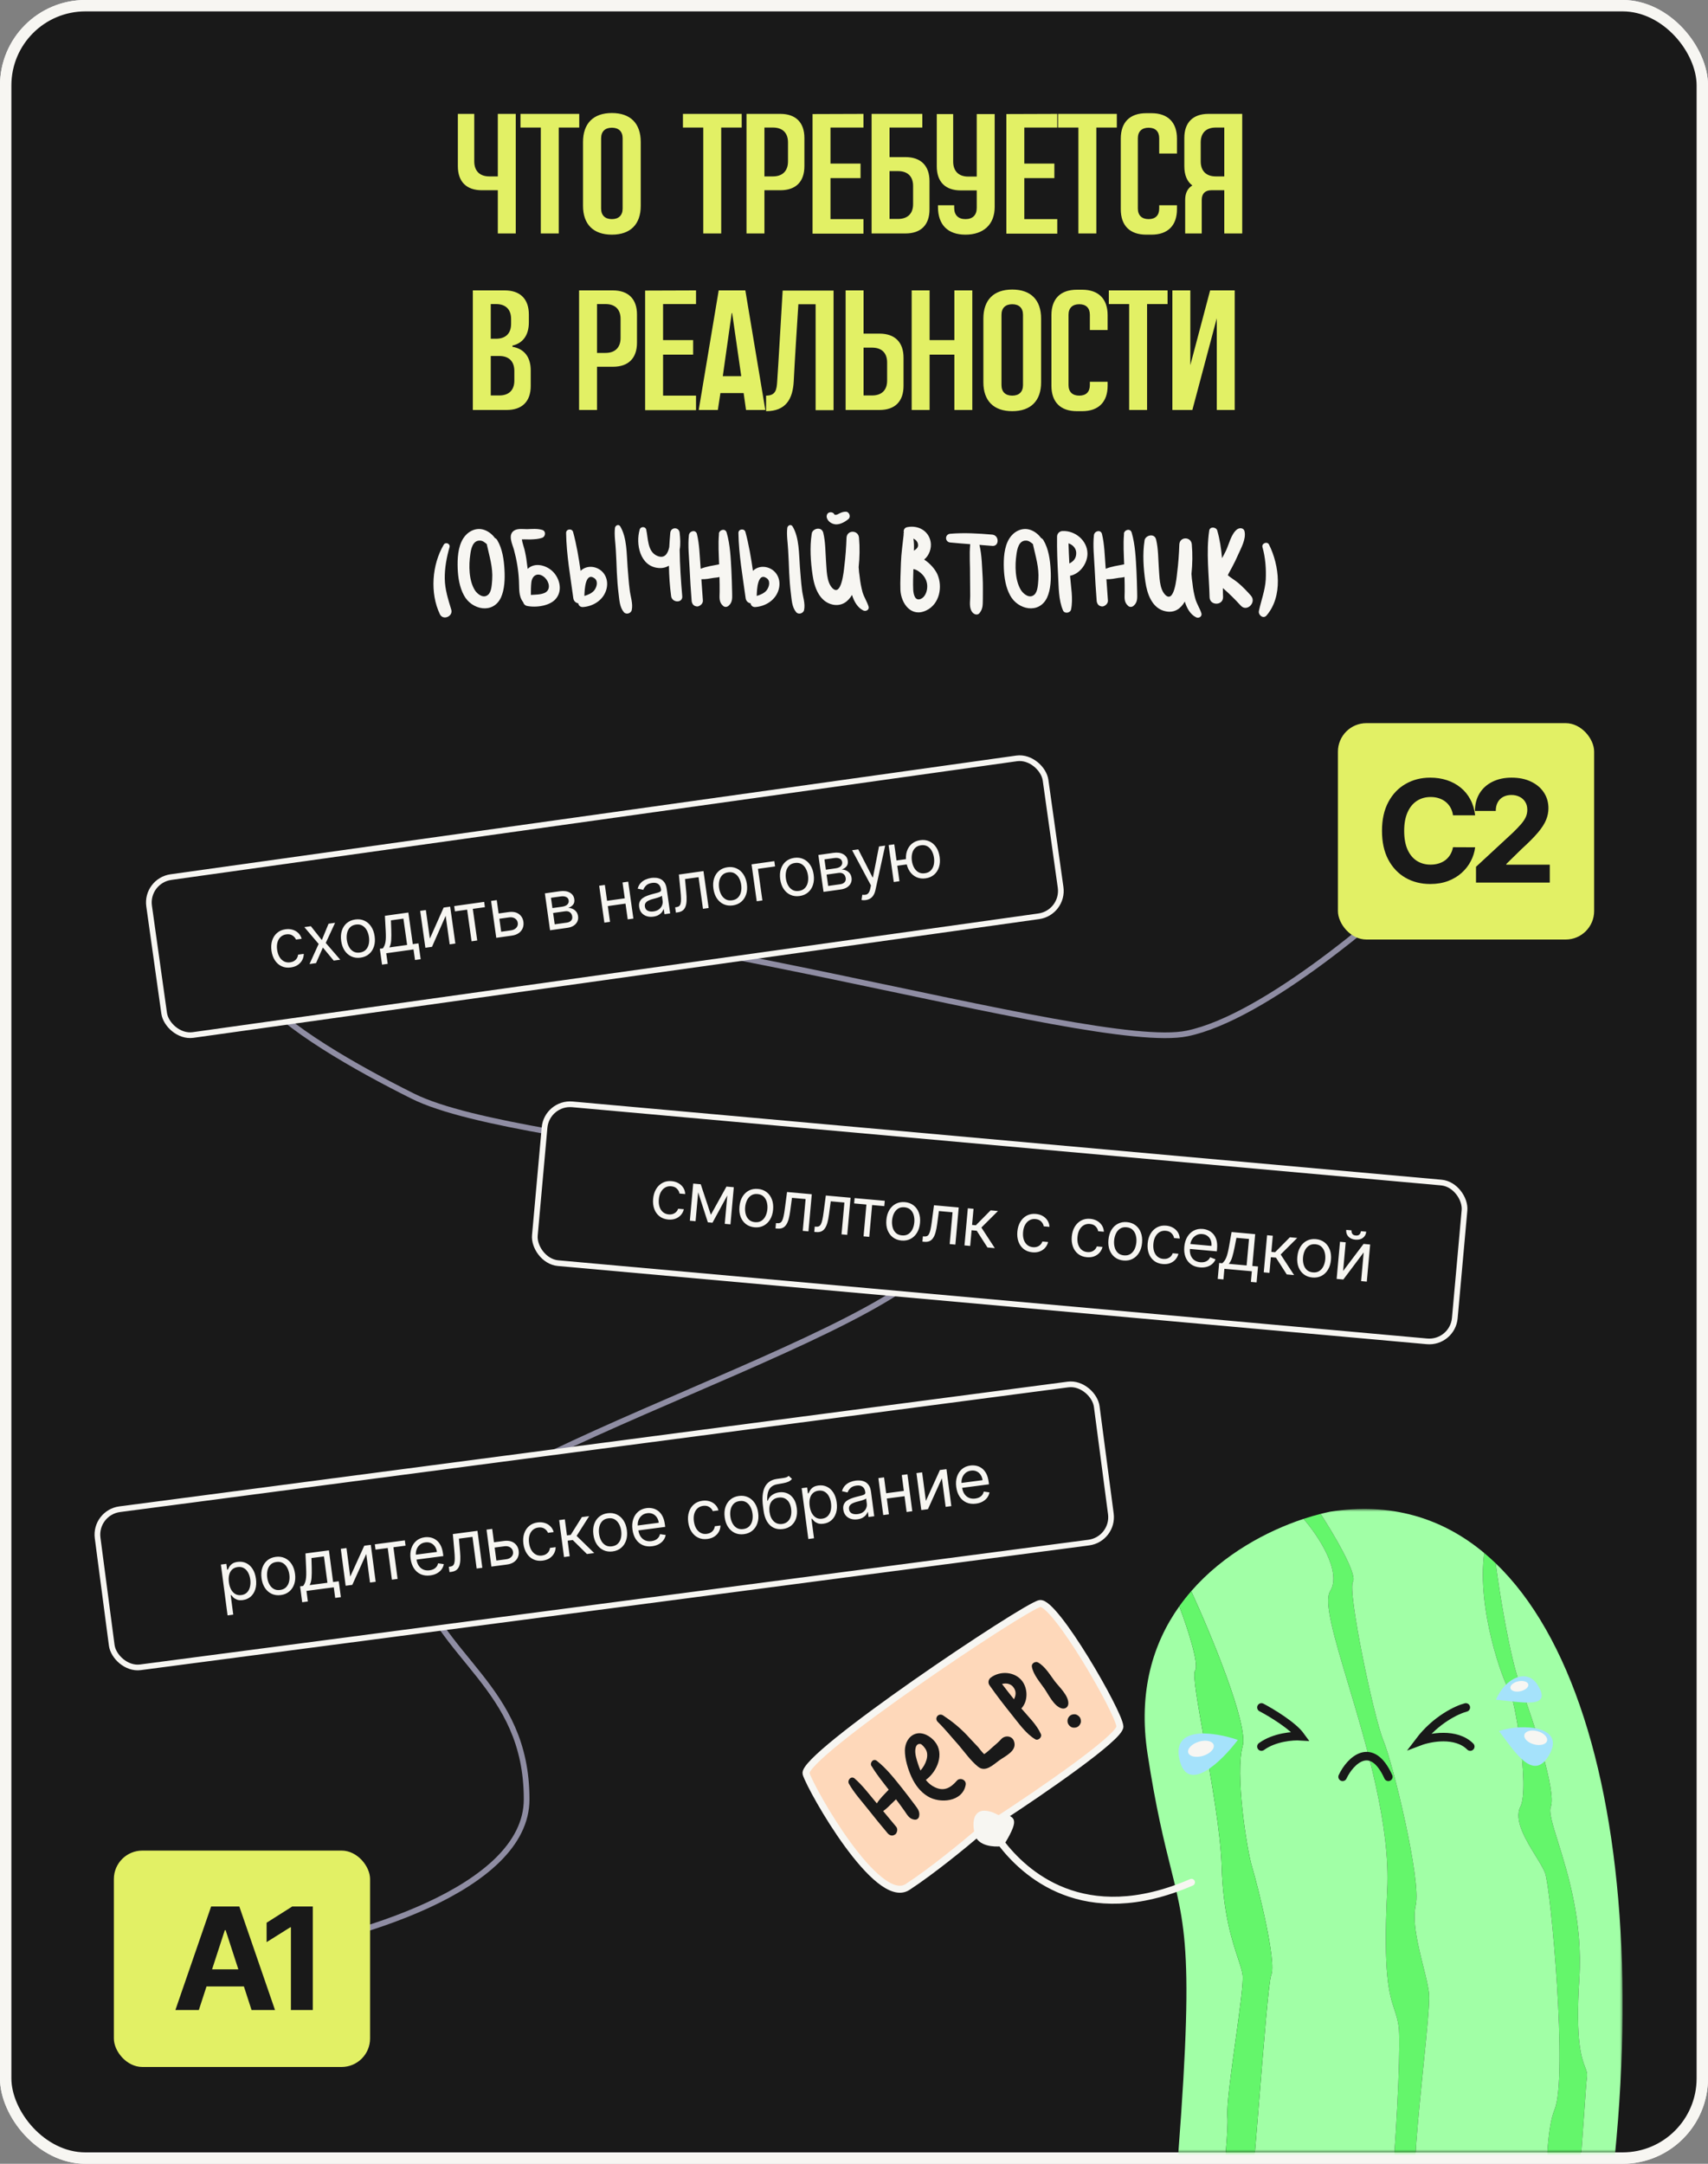
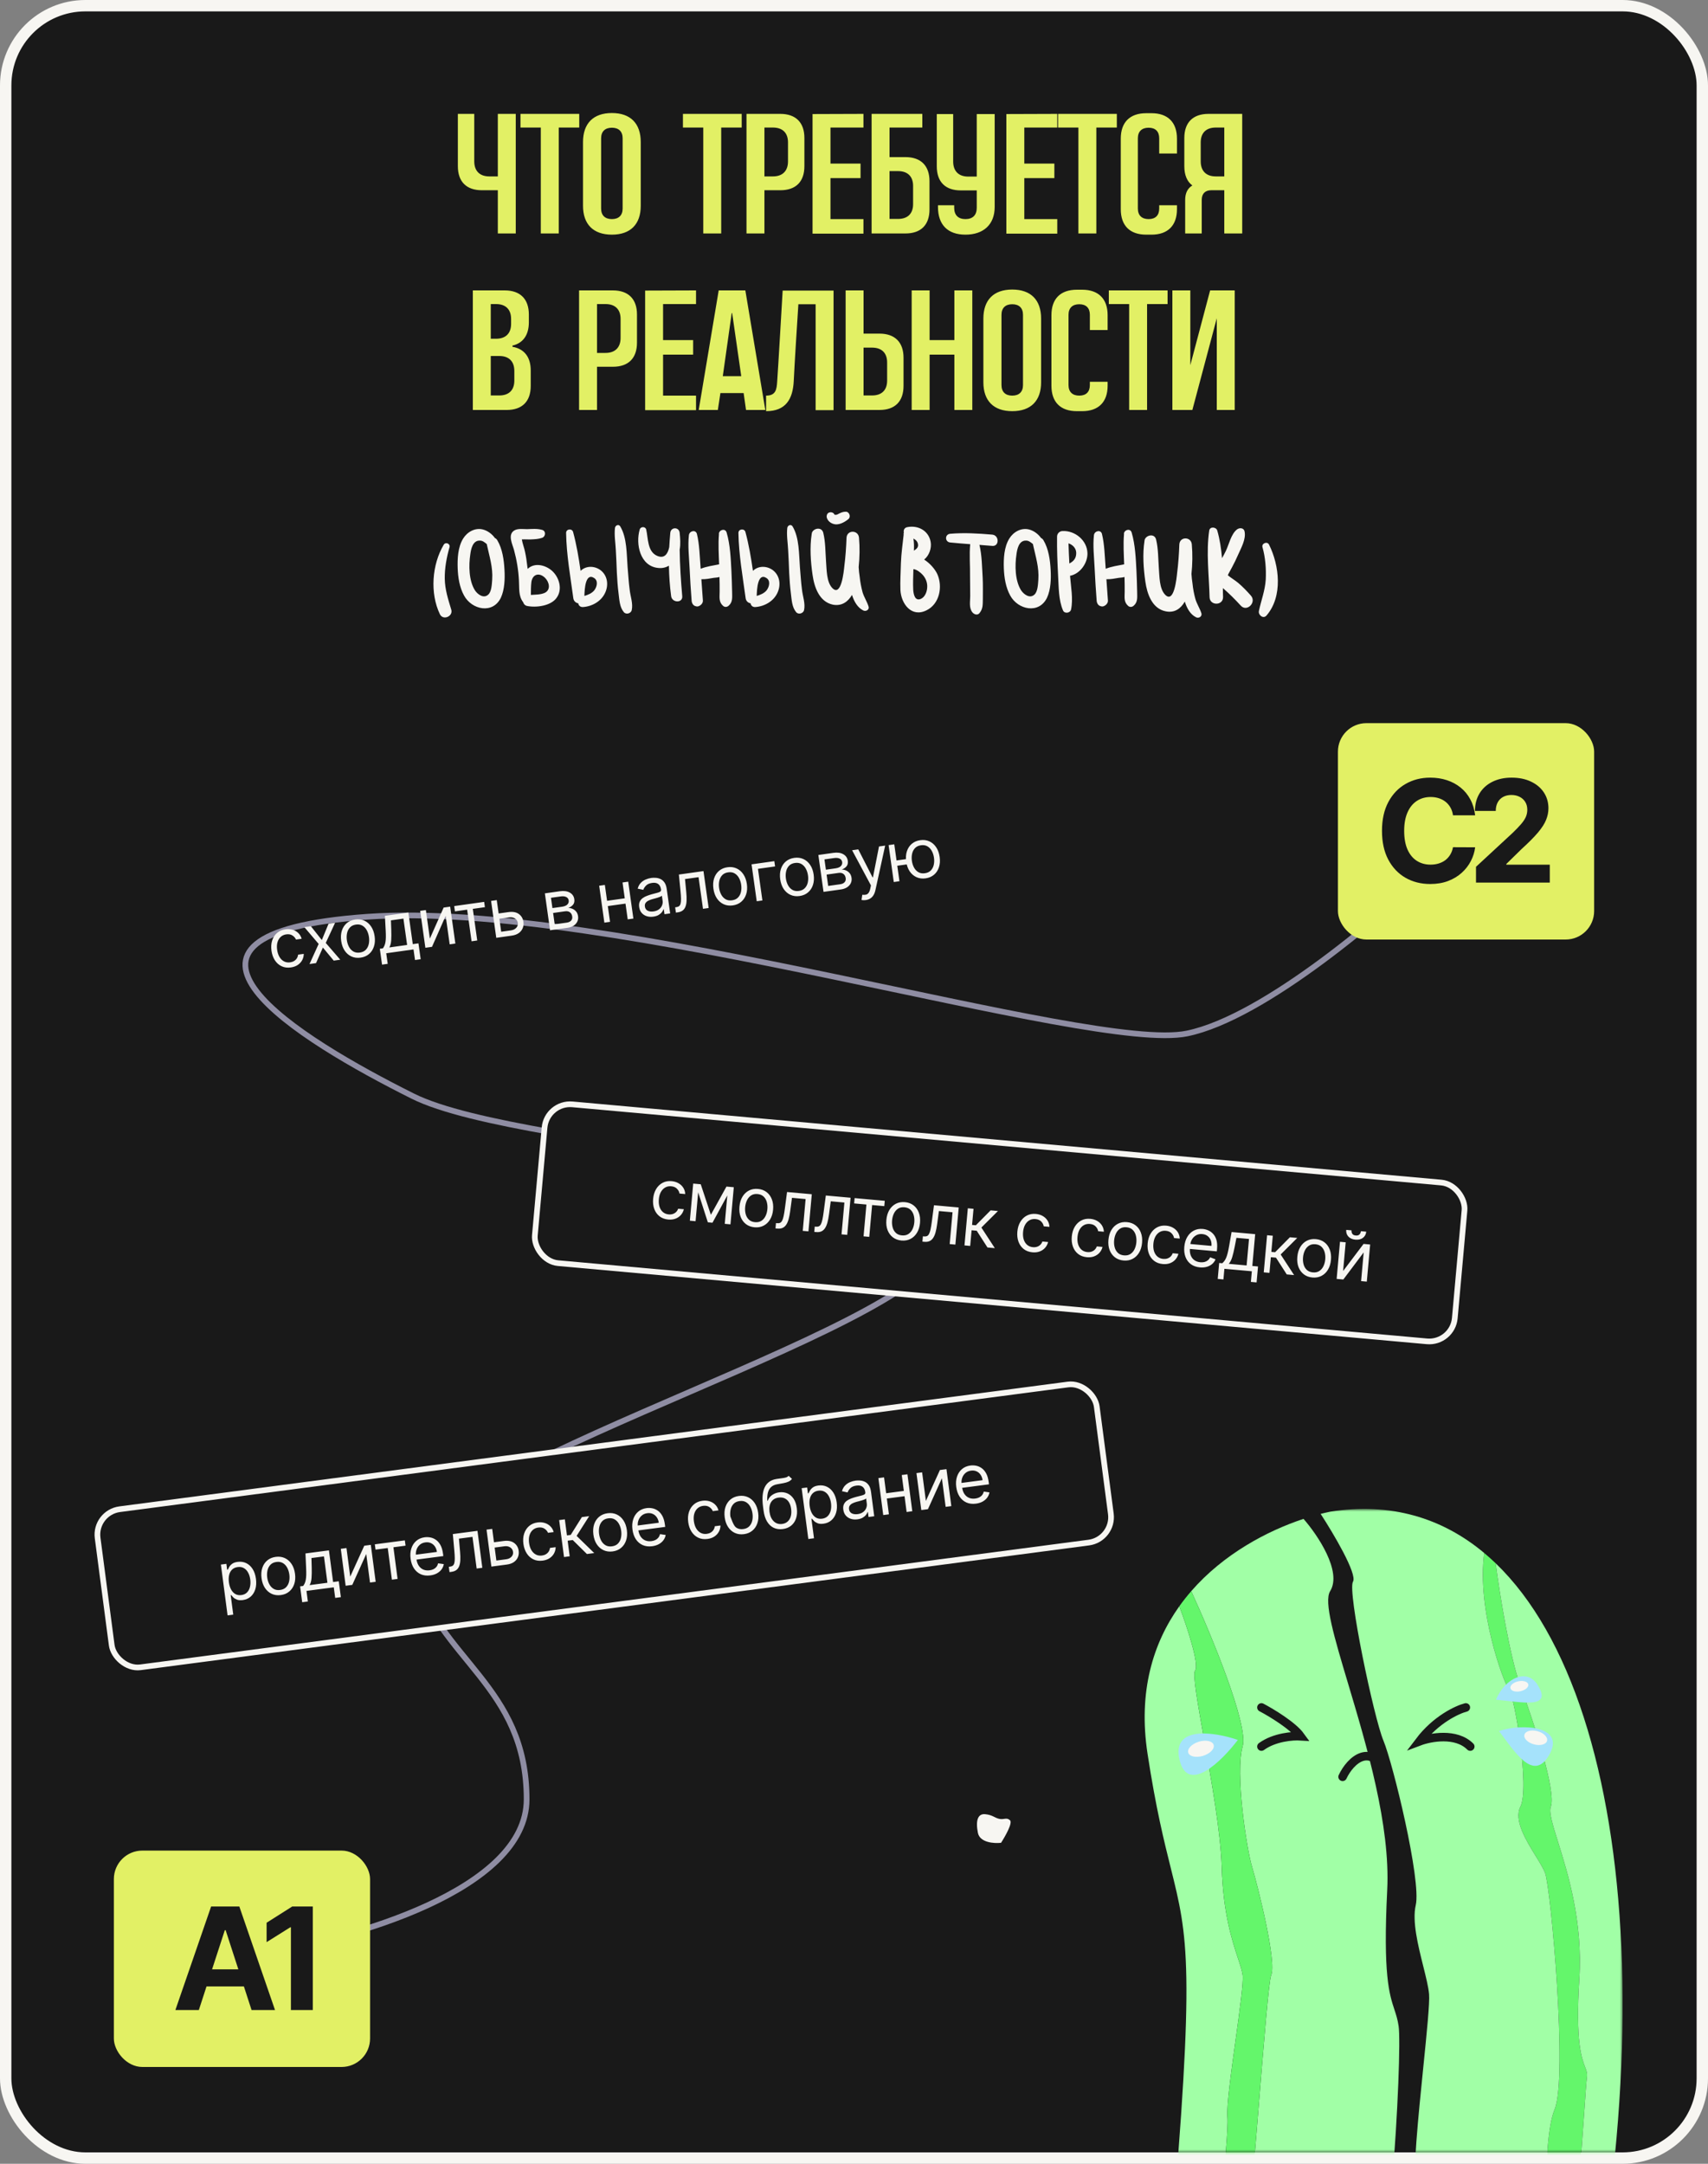
<svg xmlns="http://www.w3.org/2000/svg" width="300" height="380" viewBox="0 0 300 380" fill="none">
  <rect x="0" y="0" width="300" height="380" fill="#808080" stroke="none" />
  <g clip-path="url(#clip0_203_3)">
-     <rect width="300" height="380" rx="15" fill="white" />
    <rect x="1" y="1" width="298" height="378" rx="14" fill="#191919" stroke="#F7F6F2" stroke-width="2" />
    <path d="M46 343C61.5 340.667 92.5 332 92.5 316C92.5 296 77 291.5 72.5 275.5C68 259.5 154 236.5 165 220.5C176 204.5 92.5 202.5 72.5 192.5C52.575 182.538 22 164 64.5 161C107 158 191.5 185 208.5 181.5C222.1 178.7 243.5 160.333 252.5 151.5" stroke="#DEDAFF" stroke-opacity="0.6" />
    <path d="M87.44 20H90.59V41H87.44V33.41H84.65C81.92 33.41 80.42 31.91 80.42 29.18V20H83.3V28.34C83.3 30.02 84.26 30.98 85.94 30.98H87.44V20ZM91.42 20H101.74V22.4H98.14V41H94.99V22.4H91.42V20ZM107.473 19.85C110.743 19.85 112.543 21.68 112.543 24.95V36.14C112.543 39.38 110.743 41.21 107.473 41.21C104.203 41.21 102.403 39.38 102.403 36.14V24.95C102.403 21.68 104.203 19.85 107.473 19.85ZM109.363 36.62V24.29C109.363 23.09 108.673 22.43 107.473 22.43C106.273 22.43 105.583 23.09 105.583 24.29V36.62C105.583 37.82 106.273 38.48 107.473 38.48C108.673 38.48 109.363 37.82 109.363 36.62ZM119.955 20H130.275V22.4H126.675V41H123.525V22.4H119.955V20ZM137.058 20C139.788 20 141.288 21.53 141.288 24.23V29.18C141.288 31.91 139.788 33.41 137.058 33.41H134.268V41H131.118V20H137.058ZM138.408 28.34V25.01C138.408 23.33 137.448 22.4 135.768 22.4H134.268V30.98H135.768C137.448 30.98 138.408 30.02 138.408 28.34ZM151.66 22.4H145.87V28.73H151.15V31.28H145.87V38.48H151.66V41.03H142.72V20.03L151.66 20V22.4ZM159.031 27.59C161.761 27.59 163.261 29.12 163.261 31.82V36.77C163.261 39.5 161.761 41 159.031 41H153.091V20H162.001V22.4H156.241V27.59H159.031ZM160.381 35.84V32.66C160.381 30.98 159.421 30.05 157.741 30.05H156.241V38.45H157.741C159.421 38.45 160.381 37.52 160.381 35.84ZM171.559 20.03H174.709V36.35C174.709 39.47 172.699 41.21 169.579 41.21C166.459 41.21 164.749 39.47 164.749 36.35V36.05H167.599V36.5C167.599 37.79 168.319 38.48 169.579 38.48C170.839 38.48 171.559 37.79 171.559 36.5V33.44H168.769C166.039 33.44 164.539 31.94 164.539 29.21V20.03H167.419V28.37C167.419 30.05 168.379 31.01 170.059 31.01H171.559V20.03ZM185.703 22.4H179.913V28.73H185.193V31.28H179.913V38.48H185.703V41.03H176.763V20.03L185.703 20V22.4ZM185.844 20H196.164V22.4H192.564V41H189.414V22.4H185.844V20ZM206.727 24.35V26.96H203.607V24.29C203.607 23.09 202.947 22.43 201.747 22.43C200.547 22.43 199.857 23.09 199.857 24.29V36.62C199.857 37.82 200.547 38.48 201.747 38.48C202.947 38.48 203.607 37.82 203.607 36.62V36.05H206.727V36.74C206.727 39.62 205.107 41.21 202.257 41.21H201.327C198.447 41.21 196.857 39.62 196.857 36.74V24.35C196.857 21.47 198.447 19.88 201.327 19.88H202.257C205.107 19.88 206.727 21.47 206.727 24.35ZM212.248 20H218.188V41H215.038V33.41H212.758C211.678 33.41 211.078 34.01 211.078 35.09V41H208.168V35.09C208.168 33.89 208.618 33.05 209.428 32.57C208.498 31.88 208.018 30.74 208.018 29.18V24.23C208.018 21.53 209.518 20 212.248 20ZM215.038 30.98V22.4H213.538C211.858 22.4 210.898 23.33 210.898 25.01V28.34C210.898 30.02 211.858 30.98 213.538 30.98H215.038Z" fill="#E2F065" />
    <path d="M90.01 60.9C92.08 61.26 93.22 62.7 93.22 65.07V67.77C93.22 70.5 91.72 72 88.99 72H83.05V51H88.66C91.39 51 92.89 52.53 92.89 55.23V56.61C92.89 58.83 91.87 60.27 90.01 60.69V60.9ZM86.2 53.4V59.49H87.13C88.81 59.49 89.77 58.56 89.77 56.88V56.01C89.77 54.33 88.81 53.4 87.13 53.4H86.2ZM90.34 66.84V65.16C90.34 63.45 89.38 62.52 87.7 62.52H86.2V69.45H87.7C89.38 69.45 90.34 68.52 90.34 66.84ZM107.652 51C110.382 51 111.882 52.53 111.882 55.23V60.18C111.882 62.91 110.382 64.41 107.652 64.41H104.862V72H101.712V51H107.652ZM109.002 59.34V56.01C109.002 54.33 108.042 53.4 106.362 53.4H104.862V61.98H106.362C108.042 61.98 109.002 61.02 109.002 59.34ZM122.254 53.4H116.464V59.73H121.744V62.28H116.464V69.48H122.254V72.03H113.314V51.03L122.254 51V53.4ZM130.915 51L134.425 72H131.035L130.615 69.03H126.535L126.085 72H122.725L126.235 51H130.915ZM126.955 66.06H130.195L128.605 55.02C128.605 54.96 128.545 54.96 128.515 55.02L126.955 66.06ZM137.469 51.03H146.409V72.03H143.259V53.43H140.229C140.019 56.61 139.539 64.2 139.419 66.87C139.269 70.14 137.979 72.21 134.559 72.21V69.48C136.269 69.48 136.419 68.4 136.509 66.99C136.629 65.46 137.469 51.03 137.469 51.03ZM154.469 58.59C157.199 58.59 158.699 60.12 158.699 62.82V67.77C158.699 70.5 157.199 72 154.469 72H148.529V51H151.679V58.59H154.469ZM155.819 66.84V63.66C155.819 61.98 154.859 61.05 153.179 61.05H151.679V69.45H153.179C154.859 69.45 155.819 68.52 155.819 66.84ZM167.63 51H170.78V72H167.63V62.28H163.28V72H160.13V51H163.28V59.73H167.63V51ZM177.794 50.85C181.064 50.85 182.864 52.68 182.864 55.95V67.14C182.864 70.38 181.064 72.21 177.794 72.21C174.524 72.21 172.724 70.38 172.724 67.14V55.95C172.724 52.68 174.524 50.85 177.794 50.85ZM179.684 67.62V55.29C179.684 54.09 178.994 53.43 177.794 53.43C176.594 53.43 175.904 54.09 175.904 55.29V67.62C175.904 68.82 176.594 69.48 177.794 69.48C178.994 69.48 179.684 68.82 179.684 67.62ZM194.547 55.35V57.96H191.427V55.29C191.427 54.09 190.767 53.43 189.567 53.43C188.367 53.43 187.677 54.09 187.677 55.29V67.62C187.677 68.82 188.367 69.48 189.567 69.48C190.767 69.48 191.427 68.82 191.427 67.62V67.05H194.547V67.74C194.547 70.62 192.927 72.21 190.077 72.21H189.147C186.267 72.21 184.677 70.62 184.677 67.74V55.35C184.677 52.47 186.267 50.88 189.147 50.88H190.077C192.927 50.88 194.547 52.47 194.547 55.35ZM194.758 51H205.078V53.4H201.478V72H198.328V53.4H194.758V51ZM212.551 51H216.871V72H213.721V55.89L209.431 72H205.921V51H209.071V64.14L212.551 51Z" fill="#E2F065" />
    <path d="M79.26 107.06C79.62 108.23 77.85 109.01 77.28 107.9C75.48 104.18 75.87 99.14 77.94 95.66C78.27 95.12 79.11 95.48 78.96 96.08C78.45 97.85 78.09 99.77 78.12 101.63C78.15 103.55 78.72 105.26 79.26 107.06ZM88.609 100.07C88.699 101.63 88.639 103.52 87.979 104.96C86.569 107.9 82.849 107.09 81.499 104.57C80.719 103.16 80.449 101.42 80.389 99.83C80.329 98.12 80.419 96.08 81.349 94.58C82.069 93.41 83.449 92.63 84.829 92.99C85.639 93.2 86.419 93.77 86.929 94.49C87.079 94.55 87.229 94.67 87.349 94.88C88.249 96.38 88.519 98.36 88.609 100.07ZM86.449 101.81C86.599 99.62 85.969 97.76 85.519 95.66C85.519 95.63 85.519 95.6 85.519 95.57C85.129 95.24 84.739 94.91 84.229 94.94C83.029 94.94 82.729 96.41 82.609 97.34C82.309 99.29 82.339 101.96 83.419 103.67C83.869 104.36 84.919 105.17 85.729 104.45C86.359 103.94 86.389 102.53 86.449 101.81ZM96.966 100.25C98.226 101.39 98.826 103.46 97.806 104.93C96.816 106.43 94.116 106.76 92.496 106.4C92.196 106.31 91.986 106.07 91.896 105.77C91.026 104.63 91.236 103.31 91.146 101.93C91.056 100.13 90.756 98.33 90.276 96.56C90.006 95.57 89.106 93.86 90.366 93.14C90.966 92.78 91.926 92.93 92.586 92.93C93.456 92.9 94.326 92.81 95.196 93.05C95.946 93.23 95.856 94.25 95.196 94.46C94.566 94.67 93.966 94.7 93.306 94.73C93.126 94.76 92.166 94.7 91.656 94.73C91.776 95.48 92.106 96.29 92.226 96.95C92.406 97.79 92.526 98.6 92.616 99.44C92.646 99.59 92.646 99.74 92.676 99.89C92.706 99.89 92.736 99.86 92.766 99.83C93.996 98.75 95.856 99.26 96.966 100.25ZM95.676 104.12C96.786 103.58 96.486 102.23 95.736 101.48C94.716 100.49 93.546 100.82 93.336 102.2C93.246 102.95 93.246 103.7 93.246 104.48C94.056 104.42 94.926 104.45 95.676 104.12ZM105.555 100.19C106.695 101.12 106.905 102.68 106.335 104C105.675 105.56 104.055 106.49 102.405 106.61C101.925 106.64 101.625 106.34 101.565 105.95C101.145 105.89 100.755 105.56 100.695 105.02C100.185 101.24 99.495 97.43 99.434 93.62C99.404 92.87 100.485 92.75 100.665 93.44C101.265 95.66 101.655 97.97 101.985 100.28C101.985 100.25 102.015 100.22 102.045 100.19C103.035 99.29 104.535 99.38 105.555 100.19ZM104.385 103.67C104.865 103.04 105.105 101.99 104.355 101.51C102.825 100.52 102.675 103.46 102.645 104.66C103.305 104.45 103.935 104.21 104.385 103.67ZM110.595 103.55C110.715 104.72 111.225 105.98 110.955 107.18C110.805 107.72 109.995 107.99 109.575 107.51C108.825 106.61 108.795 105.38 108.645 104.21C108.495 103.01 108.405 101.78 108.345 100.55C108.285 99.23 108.255 97.91 108.165 96.59C108.105 95.33 107.865 93.98 108.015 92.72C108.075 92.24 108.675 92 108.945 92.45C110.145 94.46 110.055 97.34 110.235 99.62C110.355 100.91 110.415 102.23 110.595 103.55ZM119.381 96.53C119.411 99.26 119.591 101.96 119.831 104.69C119.951 105.95 118.031 105.89 117.881 104.69C117.641 102.92 117.521 101.12 117.491 99.35C116.921 99.68 116.261 99.83 115.571 99.74C112.421 99.41 111.611 95.54 112.361 92.99C112.511 92.45 113.351 92.42 113.501 92.99C113.861 94.52 113.681 96.92 115.481 97.64C116.741 98.15 117.311 97.22 117.551 96.08C117.611 95.24 117.641 94.43 117.731 93.59C117.821 92.51 119.291 92.51 119.381 93.59C119.471 94.55 119.561 95.57 119.381 96.53ZM128.591 103.91C128.591 104.87 128.741 105.71 127.991 106.37C127.691 106.64 127.271 106.67 126.971 106.37C126.221 105.68 126.401 104.87 126.401 103.91C126.401 103.07 126.401 102.2 126.371 101.33C126.071 101.42 125.711 101.45 125.381 101.48C124.661 101.6 123.941 101.75 123.191 101.72C123.281 102.98 123.371 104.24 123.461 105.5C123.461 105.95 123.101 106.31 122.711 106.46C122.531 106.52 122.381 106.52 122.201 106.46C121.751 106.37 121.511 105.92 121.481 105.5C121.331 103.58 121.211 101.66 121.121 99.74C121.031 97.82 120.791 95.87 121.001 93.98C121.091 93.23 122.201 92.96 122.411 93.77C122.861 95.63 122.891 97.61 123.041 99.5C123.041 99.62 123.071 99.74 123.071 99.89C124.091 99.47 125.261 99.32 126.311 99.11C126.251 97.37 126.131 95.57 126.281 93.83C126.161 93.14 127.361 92.63 127.631 93.53C128.261 95.69 128.351 98.06 128.471 100.28C128.531 101.48 128.561 102.71 128.591 103.91ZM135.822 100.19C136.962 101.12 137.172 102.68 136.602 104C135.942 105.56 134.322 106.49 132.672 106.61C132.192 106.64 131.892 106.34 131.832 105.95C131.412 105.89 131.022 105.56 130.962 105.02C130.452 101.24 129.762 97.43 129.702 93.62C129.672 92.87 130.752 92.75 130.932 93.44C131.532 95.66 131.922 97.97 132.252 100.28C132.252 100.25 132.282 100.22 132.312 100.19C133.302 99.29 134.802 99.38 135.822 100.19ZM134.652 103.67C135.132 103.04 135.372 101.99 134.622 101.51C133.092 100.52 132.942 103.46 132.912 104.66C133.572 104.45 134.202 104.21 134.652 103.67ZM140.862 103.55C140.982 104.72 141.492 105.98 141.222 107.18C141.072 107.72 140.262 107.99 139.842 107.51C139.092 106.61 139.062 105.38 138.912 104.21C138.762 103.01 138.672 101.78 138.612 100.55C138.552 99.23 138.522 97.91 138.432 96.59C138.372 95.33 138.132 93.98 138.282 92.72C138.342 92.24 138.942 92 139.212 92.45C140.412 94.46 140.322 97.34 140.502 99.62C140.622 100.91 140.682 102.23 140.862 103.55ZM152.558 106.52C152.738 107.06 152.108 107.45 151.628 107.21C150.608 106.7 150.008 105.62 149.648 104.48C148.958 105.65 147.878 106.49 146.288 106.19C143.888 105.68 143.018 103.1 142.718 100.94C142.388 98.69 142.208 96.08 142.568 93.8C142.568 93.77 142.568 93.71 142.598 93.68C142.598 93.65 142.598 93.62 142.598 93.59C142.868 92.75 144.338 92.45 144.608 93.59C144.998 95.21 144.968 96.95 145.088 98.6C145.208 100.01 145.148 102.2 146.198 103.28C147.788 104.9 148.208 100.28 148.298 99.47C148.508 97.79 148.628 96.11 148.688 94.43C148.778 93.02 150.758 93.05 150.878 94.43C151.028 96.17 150.998 97.88 150.818 99.59C150.848 100.16 150.908 100.73 150.998 101.3C151.088 102.2 151.268 103.13 151.508 104.03C151.778 104.9 152.288 105.65 152.558 106.52ZM146.798 92.09C146.078 92.03 145.388 91.58 145.208 90.86C145.148 90.56 145.268 90.2 145.538 90.05C145.568 90.05 145.568 90.05 145.598 90.02C145.868 89.9 146.228 89.96 146.438 90.17C146.618 90.38 146.498 90.41 146.738 90.41C146.978 90.44 147.188 90.29 147.428 90.17C147.788 89.99 148.118 89.87 148.508 89.87C149.138 89.81 149.498 90.71 149.048 91.13C148.448 91.64 147.608 92.12 146.798 92.09ZM164.632 100.82C165.622 103.04 165.022 106.07 162.742 107.18C160.102 108.5 158.272 106.04 158.152 103.61C158.092 102.05 158.212 100.43 158.242 98.87C158.302 97.19 158.542 95.54 158.722 93.89C158.692 93.77 158.722 93.65 158.752 93.53C158.662 93.11 158.842 92.66 159.382 92.57C161.272 92.21 163.102 93.2 163.462 95.15C163.672 96.26 163.192 97.58 162.322 98.27C163.342 98.93 164.212 99.92 164.632 100.82ZM161.242 95.6C161.182 95.12 160.852 94.79 160.432 94.58C160.552 95.24 160.552 96.02 160.522 96.71C160.912 96.44 161.332 96.17 161.242 95.6ZM161.752 105.17C162.502 104.84 162.862 103.82 162.862 103.04C162.892 102.26 162.562 101.48 162.022 100.91C161.692 100.55 161.032 100.01 160.432 99.95C160.402 101.18 160.342 102.41 160.402 103.61C160.462 104.39 160.702 105.62 161.752 105.17ZM174.281 93.89C175.541 94.01 175.541 95.99 174.281 95.87C173.531 95.81 172.781 95.75 172.031 95.69C172.481 97.55 172.481 99.62 172.601 101.48C172.661 102.71 172.631 103.91 172.631 105.14C172.601 106.16 172.691 106.88 172.031 107.69C171.671 108.11 171.071 107.9 170.771 107.51C170.171 106.7 170.411 105.65 170.411 104.66C170.411 103.52 170.381 102.38 170.381 101.21C170.411 99.38 170.231 97.43 170.411 95.57C169.241 95.48 168.071 95.39 166.901 95.27C165.941 95.18 165.911 93.83 166.901 93.74C169.361 93.53 171.821 93.68 174.281 93.89ZM184.539 100.07C184.629 101.63 184.569 103.52 183.909 104.96C182.499 107.9 178.779 107.09 177.429 104.57C176.649 103.16 176.379 101.42 176.319 99.83C176.259 98.12 176.349 96.08 177.279 94.58C177.999 93.41 179.379 92.63 180.759 92.99C181.569 93.2 182.349 93.77 182.859 94.49C183.009 94.55 183.159 94.67 183.279 94.88C184.179 96.38 184.449 98.36 184.539 100.07ZM182.379 101.81C182.529 99.62 181.899 97.76 181.449 95.66C181.449 95.63 181.449 95.6 181.449 95.57C181.059 95.24 180.669 94.91 180.159 94.94C178.959 94.94 178.659 96.41 178.539 97.34C178.239 99.29 178.269 101.96 179.349 103.67C179.799 104.36 180.849 105.17 181.659 104.45C182.289 103.94 182.319 102.53 182.379 101.81ZM191.006 97.16C191.036 98.93 189.686 100.79 187.946 101.12C188.096 103.04 188.516 105.17 188.126 107.03C188.006 107.66 186.986 107.84 186.716 107.21C185.906 105.35 185.966 103.04 185.846 101.03C185.726 98.78 185.636 96.5 185.666 94.25C185.666 93.68 186.116 93.26 186.656 93.26C188.816 93.17 190.946 94.88 191.006 97.16ZM189.026 97.31C189.116 96.38 188.486 95.69 187.676 95.42C187.706 96.59 187.766 97.79 187.826 98.96C188.456 98.63 188.966 98.18 189.026 97.31ZM199.733 103.91C199.733 104.87 199.883 105.71 199.133 106.37C198.833 106.64 198.413 106.67 198.113 106.37C197.363 105.68 197.543 104.87 197.543 103.91C197.543 103.07 197.543 102.2 197.513 101.33C197.213 101.42 196.853 101.45 196.523 101.48C195.803 101.6 195.083 101.75 194.333 101.72C194.423 102.98 194.513 104.24 194.603 105.5C194.603 105.95 194.243 106.31 193.853 106.46C193.673 106.52 193.523 106.52 193.343 106.46C192.893 106.37 192.653 105.92 192.623 105.5C192.473 103.58 192.353 101.66 192.263 99.74C192.173 97.82 191.933 95.87 192.143 93.98C192.233 93.23 193.343 92.96 193.553 93.77C194.003 95.63 194.033 97.61 194.183 99.5C194.183 99.62 194.213 99.74 194.213 99.89C195.233 99.47 196.403 99.32 197.453 99.11C197.393 97.37 197.273 95.57 197.423 93.83C197.303 93.14 198.503 92.63 198.773 93.53C199.403 95.69 199.493 98.06 199.613 100.28C199.673 101.48 199.703 102.71 199.733 103.91ZM211.014 107.69C211.194 108.26 210.564 108.65 210.084 108.41C209.064 107.9 208.464 106.82 208.104 105.65C207.414 106.85 206.334 107.69 204.744 107.36C202.344 106.88 201.474 104.27 201.174 102.14C200.844 99.86 200.664 97.28 201.024 95C201.024 94.94 201.024 94.91 201.054 94.85C201.054 94.82 201.054 94.79 201.054 94.76V94.79C201.324 93.95 202.794 93.62 203.064 94.76C203.454 96.38 203.424 98.12 203.544 99.8C203.664 101.18 203.604 103.37 204.654 104.45C206.244 106.07 206.664 101.48 206.754 100.64C206.964 98.99 207.084 97.28 207.144 95.6C207.234 94.19 209.214 94.22 209.334 95.6C209.484 97.34 209.454 99.05 209.274 100.79C209.304 101.33 209.364 101.9 209.454 102.47C209.544 103.4 209.724 104.33 209.964 105.2C210.234 106.1 210.744 106.85 211.014 107.69ZM219.684 104.57C220.794 105.77 218.994 107.57 217.914 106.34C216.924 105.26 215.904 104.24 214.794 103.28C214.794 103.82 214.794 104.36 214.824 104.87C214.824 106.4 212.484 106.4 212.454 104.87C212.364 101.03 211.824 96.98 212.394 93.17C212.514 92.42 213.624 92.54 213.804 93.17C214.254 94.73 214.494 96.35 214.644 98.03C214.884 97.58 215.124 97.16 215.334 96.71C215.874 95.57 216.234 93.8 217.254 92.99C217.674 92.66 218.454 92.63 218.604 93.35C218.874 94.7 218.004 96.2 217.464 97.43C217.134 98.18 216.774 98.93 216.384 99.65C216.204 99.98 216.024 100.31 215.844 100.64C215.814 100.7 215.724 100.85 215.664 101.03C216.234 101.51 216.924 101.9 217.494 102.38C218.274 103.04 218.994 103.79 219.684 104.57ZM222.89 95.63C224.72 99.29 225.35 104.72 222.47 108.08C221.9 108.77 220.97 108.02 221.12 107.3C221.51 105.44 222.2 103.73 222.32 101.78C222.41 99.92 222.26 97.91 221.75 96.11C221.54 95.45 222.56 95 222.89 95.63Z" fill="#F7F6F2" />
    <rect x="20" y="325" width="45" height="38" rx="5" fill="#E2F065" />
    <rect x="235" y="127" width="45" height="38" rx="5" fill="#E2F065" />
    <path d="M34.925 353H30.806L37.082 334.818H42.036L48.304 353H44.185L39.63 338.973H39.488L34.925 353ZM34.668 345.853H44.398V348.854H34.668V345.853ZM54.941 334.818V353H51.097V338.467H50.991L46.827 341.077V337.668L51.328 334.818H54.941Z" fill="#191919" />
    <path d="M259.1 143.184H255.211C255.14 142.681 254.995 142.234 254.776 141.843C254.557 141.446 254.276 141.109 253.933 140.831C253.589 140.553 253.193 140.34 252.743 140.192C252.299 140.044 251.817 139.97 251.296 139.97C250.355 139.97 249.535 140.204 248.837 140.671C248.138 141.133 247.597 141.808 247.212 142.695C246.827 143.577 246.635 144.648 246.635 145.909C246.635 147.205 246.827 148.294 247.212 149.176C247.603 150.058 248.147 150.724 248.846 151.174C249.544 151.623 250.352 151.848 251.269 151.848C251.784 151.848 252.261 151.78 252.699 151.644C253.143 151.508 253.536 151.31 253.879 151.049C254.223 150.783 254.507 150.46 254.732 150.082C254.962 149.703 255.122 149.271 255.211 148.786L259.1 148.803C258.999 149.638 258.747 150.443 258.345 151.218C257.948 151.987 257.413 152.677 256.738 153.287C256.069 153.89 255.27 154.37 254.341 154.725C253.418 155.074 252.373 155.249 251.207 155.249C249.585 155.249 248.135 154.882 246.857 154.148C245.585 153.414 244.578 152.351 243.839 150.961C243.105 149.57 242.738 147.886 242.738 145.909C242.738 143.926 243.111 142.24 243.856 140.849C244.602 139.458 245.614 138.398 246.893 137.67C248.171 136.937 249.609 136.57 251.207 136.57C252.261 136.57 253.237 136.718 254.137 137.013C255.042 137.309 255.844 137.741 256.543 138.31C257.241 138.872 257.809 139.561 258.247 140.378C258.691 141.195 258.975 142.13 259.1 143.184ZM259.25 155V152.23L265.722 146.238C266.272 145.705 266.734 145.225 267.106 144.799C267.485 144.373 267.772 143.956 267.968 143.548C268.163 143.133 268.261 142.686 268.261 142.207C268.261 141.674 268.139 141.216 267.897 140.831C267.654 140.44 267.323 140.141 266.902 139.934C266.482 139.721 266.006 139.615 265.473 139.615C264.917 139.615 264.431 139.727 264.017 139.952C263.603 140.177 263.283 140.5 263.058 140.92C262.833 141.34 262.721 141.84 262.721 142.42H259.072C259.072 141.23 259.341 140.198 259.88 139.322C260.419 138.446 261.173 137.768 262.144 137.289C263.114 136.809 264.233 136.57 265.5 136.57C266.802 136.57 267.935 136.8 268.9 137.262C269.87 137.718 270.625 138.351 271.164 139.162C271.702 139.973 271.972 140.902 271.972 141.95C271.972 142.636 271.835 143.314 271.563 143.983C271.297 144.651 270.82 145.394 270.134 146.211C269.447 147.022 268.48 147.995 267.231 149.132L264.576 151.733V151.857H272.211V155H259.25Z" fill="#191919" />
    <rect x="96.052" y="193.543" width="162.234" height="28" rx="4.5" transform="rotate(5.142 96.052 193.543)" fill="#191919" stroke="#F7F6F2" />
    <path d="M117.369 214.173C116.758 214.118 116.245 213.926 115.83 213.598C115.414 213.27 115.11 212.842 114.918 212.314C114.726 211.786 114.659 211.197 114.718 210.546C114.778 209.884 114.952 209.31 115.241 208.826C115.533 208.339 115.911 207.972 116.375 207.726C116.842 207.477 117.37 207.379 117.959 207.432C118.417 207.473 118.823 207.595 119.175 207.798C119.528 208.001 119.808 208.265 120.015 208.592C120.223 208.919 120.336 209.289 120.356 209.701L119.354 209.611C119.305 209.307 119.159 209.029 118.916 208.776C118.677 208.52 118.336 208.373 117.895 208.333C117.505 208.298 117.153 208.369 116.84 208.546C116.531 208.721 116.278 208.985 116.08 209.338C115.886 209.688 115.767 210.11 115.723 210.602C115.677 211.106 115.717 211.551 115.842 211.939C115.97 212.327 116.17 212.637 116.443 212.87C116.718 213.103 117.054 213.238 117.45 213.273C117.711 213.297 117.951 213.273 118.171 213.201C118.392 213.13 118.583 213.016 118.746 212.859C118.908 212.703 119.031 212.508 119.115 212.276L120.116 212.366C120.025 212.746 119.854 213.08 119.603 213.368C119.354 213.654 119.04 213.871 118.658 214.019C118.28 214.165 117.85 214.216 117.369 214.173ZM124.858 213.341L127.597 208.385L128.548 208.47L125.143 214.736L124.328 214.662L122.148 207.894L123.081 207.978L124.858 213.341ZM122.759 207.949L122.172 214.468L121.17 214.378L121.757 207.859L122.759 207.949ZM127.299 214.93L127.886 208.411L128.887 208.501L128.301 215.02L127.299 214.93ZM132.531 215.537C131.943 215.484 131.439 215.298 131.02 214.978C130.604 214.658 130.294 214.235 130.09 213.709C129.889 213.183 129.819 212.584 129.88 211.91C129.941 211.231 130.117 210.649 130.409 210.165C130.704 209.681 131.084 209.319 131.551 209.078C132.02 208.838 132.549 208.745 133.138 208.798C133.726 208.851 134.229 209.037 134.645 209.357C135.064 209.677 135.374 210.101 135.574 210.63C135.778 211.159 135.849 211.763 135.788 212.442C135.727 213.115 135.55 213.693 135.255 214.174C134.964 214.655 134.583 215.016 134.114 215.256C133.647 215.497 133.12 215.59 132.531 215.537ZM132.612 214.638C133.059 214.678 133.437 214.596 133.747 214.393C134.056 214.19 134.297 213.908 134.469 213.547C134.641 213.186 134.747 212.787 134.786 212.352C134.825 211.916 134.793 211.504 134.688 211.115C134.583 210.726 134.397 210.403 134.129 210.145C133.861 209.887 133.504 209.738 133.057 209.697C132.61 209.657 132.232 209.74 131.922 209.946C131.613 210.152 131.372 210.437 131.199 210.801C131.027 211.165 130.921 211.565 130.881 212C130.842 212.436 130.875 212.847 130.98 213.233C131.085 213.619 131.272 213.939 131.54 214.195C131.808 214.45 132.165 214.597 132.612 214.638ZM136.21 215.732L136.294 214.798L136.532 214.819C136.727 214.837 136.893 214.813 137.03 214.749C137.168 214.681 137.285 214.553 137.381 214.365C137.481 214.174 137.568 213.906 137.642 213.559C137.719 213.209 137.792 212.762 137.861 212.218L138.24 209.342L142.586 209.733L141.999 216.252L140.998 216.162L141.5 210.577L139.107 210.362L138.795 212.678C138.725 213.211 138.634 213.678 138.524 214.079C138.417 214.477 138.277 214.807 138.105 215.068C137.936 215.329 137.725 215.518 137.473 215.635C137.22 215.752 136.912 215.795 136.55 215.762L136.21 215.732ZM143.021 216.344L143.105 215.411L143.343 215.432C143.538 215.45 143.704 215.426 143.841 215.361C143.978 215.294 144.095 215.166 144.192 214.978C144.292 214.787 144.379 214.518 144.453 214.171C144.53 213.822 144.603 213.375 144.672 212.831L145.051 209.955L149.397 210.346L148.81 216.865L147.808 216.775L148.311 211.19L145.917 210.974L145.606 213.291C145.535 213.824 145.445 214.291 145.335 214.691C145.227 215.09 145.088 215.419 144.916 215.681C144.747 215.942 144.536 216.131 144.283 216.248C144.03 216.365 143.723 216.408 143.36 216.375L143.021 216.344ZM150.024 211.344L150.108 210.41L155.405 210.887L155.321 211.821L153.182 211.628L152.679 217.214L151.678 217.123L152.18 211.538L150.024 211.344ZM158.338 217.86C157.75 217.807 157.246 217.62 156.827 217.3C156.411 216.98 156.101 216.557 155.897 216.031C155.696 215.505 155.626 214.906 155.687 214.232C155.748 213.553 155.924 212.972 156.216 212.487C156.51 212.003 156.891 211.641 157.358 211.401C157.827 211.161 158.356 211.067 158.945 211.12C159.533 211.173 160.036 211.359 160.452 211.679C160.871 211.999 161.181 212.424 161.381 212.952C161.585 213.481 161.656 214.085 161.595 214.764C161.534 215.438 161.357 216.015 161.062 216.496C160.771 216.978 160.39 217.338 159.921 217.579C159.454 217.819 158.927 217.913 158.338 217.86ZM158.419 216.96C158.866 217 159.244 216.919 159.554 216.715C159.863 216.512 160.103 216.23 160.276 215.869C160.448 215.508 160.554 215.11 160.593 214.674C160.632 214.238 160.599 213.826 160.495 213.437C160.39 213.048 160.204 212.725 159.936 212.467C159.668 212.209 159.311 212.06 158.864 212.02C158.417 211.979 158.038 212.062 157.729 212.268C157.419 212.474 157.178 212.759 157.006 213.123C156.833 213.487 156.727 213.887 156.688 214.323C156.649 214.758 156.682 215.169 156.787 215.555C156.892 215.941 157.079 216.262 157.347 216.517C157.615 216.772 157.972 216.92 158.419 216.96ZM162.017 218.054L162.101 217.12L162.339 217.142C162.534 217.159 162.7 217.136 162.837 217.071C162.974 217.003 163.091 216.876 163.188 216.687C163.288 216.497 163.375 216.228 163.449 215.881C163.526 215.531 163.599 215.084 163.668 214.54L164.047 211.665L168.393 212.056L167.806 218.575L166.805 218.485L167.307 212.899L164.913 212.684L164.602 215.001C164.531 215.533 164.441 216 164.331 216.401C164.224 216.799 164.084 217.129 163.912 217.39C163.743 217.652 163.532 217.841 163.279 217.958C163.026 218.075 162.719 218.117 162.357 218.084L162.017 218.054ZM169.405 218.719L169.992 212.2L170.993 212.29L170.738 215.125L171.4 215.184L173.998 212.56L175.288 212.676L172.374 215.58L174.736 219.198L173.445 219.082L171.554 216.14L170.654 216.059L170.407 218.809L169.405 218.719ZM181.344 219.93C180.733 219.875 180.219 219.683 179.804 219.355C179.388 219.027 179.085 218.599 178.893 218.071C178.7 217.543 178.634 216.953 178.692 216.303C178.752 215.641 178.926 215.067 179.215 214.583C179.507 214.096 179.885 213.729 180.349 213.482C180.817 213.234 181.345 213.136 181.933 213.189C182.392 213.23 182.797 213.352 183.15 213.555C183.502 213.758 183.782 214.022 183.99 214.349C184.197 214.676 184.311 215.045 184.33 215.458L183.329 215.368C183.279 215.064 183.133 214.786 182.891 214.533C182.651 214.277 182.311 214.13 181.869 214.09C181.479 214.055 181.127 214.126 180.815 214.303C180.505 214.478 180.252 214.742 180.055 215.095C179.86 215.445 179.741 215.867 179.697 216.359C179.652 216.863 179.691 217.308 179.816 217.696C179.944 218.084 180.144 218.394 180.417 218.627C180.693 218.86 181.029 218.995 181.425 219.03C181.685 219.054 181.925 219.03 182.146 218.958C182.366 218.887 182.557 218.773 182.72 218.616C182.882 218.46 183.005 218.265 183.089 218.033L184.091 218.123C183.999 218.503 183.828 218.837 183.577 219.125C183.329 219.411 183.014 219.628 182.633 219.776C182.254 219.922 181.825 219.973 181.344 219.93ZM190.903 220.79C190.292 220.735 189.779 220.544 189.363 220.215C188.948 219.887 188.644 219.459 188.452 218.931C188.26 218.403 188.193 217.814 188.252 217.163C188.311 216.501 188.486 215.928 188.775 215.443C189.067 214.956 189.445 214.589 189.909 214.343C190.376 214.094 190.904 213.996 191.493 214.049C191.951 214.09 192.357 214.212 192.709 214.415C193.062 214.618 193.342 214.883 193.549 215.209C193.756 215.536 193.87 215.906 193.89 216.318L192.888 216.228C192.839 215.924 192.693 215.646 192.45 215.393C192.211 215.137 191.87 214.99 191.429 214.95C191.038 214.915 190.687 214.986 190.374 215.163C190.065 215.338 189.811 215.602 189.614 215.955C189.42 216.305 189.301 216.727 189.256 217.219C189.211 217.723 189.251 218.168 189.376 218.556C189.503 218.944 189.704 219.255 189.977 219.487C190.252 219.72 190.588 219.855 190.984 219.89C191.245 219.914 191.485 219.89 191.705 219.818C191.926 219.747 192.117 219.633 192.279 219.476C192.442 219.32 192.565 219.126 192.648 218.894L193.65 218.984C193.559 219.363 193.388 219.697 193.136 219.986C192.888 220.271 192.573 220.488 192.192 220.637C191.814 220.782 191.384 220.833 190.903 220.79ZM197.34 221.369C196.752 221.316 196.248 221.13 195.829 220.81C195.413 220.49 195.103 220.067 194.899 219.541C194.698 219.015 194.628 218.416 194.689 217.742C194.75 217.063 194.926 216.481 195.218 215.997C195.513 215.513 195.893 215.151 196.36 214.91C196.829 214.67 197.358 214.577 197.947 214.63C198.535 214.683 199.038 214.869 199.454 215.189C199.873 215.509 200.183 215.933 200.383 216.462C200.587 216.991 200.658 217.595 200.597 218.274C200.536 218.947 200.359 219.525 200.064 220.006C199.773 220.487 199.393 220.848 198.923 221.088C198.456 221.329 197.929 221.422 197.34 221.369ZM197.421 220.47C197.868 220.51 198.247 220.428 198.556 220.225C198.865 220.022 199.106 219.74 199.278 219.379C199.45 219.018 199.556 218.619 199.595 218.184C199.634 217.748 199.602 217.336 199.497 216.947C199.392 216.558 199.206 216.235 198.938 215.977C198.67 215.719 198.313 215.57 197.866 215.529C197.419 215.489 197.041 215.572 196.731 215.778C196.422 215.984 196.181 216.269 196.008 216.633C195.836 216.997 195.73 217.397 195.691 217.832C195.651 218.268 195.684 218.679 195.789 219.065C195.894 219.451 196.081 219.771 196.349 220.027C196.617 220.282 196.974 220.429 197.421 220.47ZM204.233 221.99C203.622 221.935 203.108 221.743 202.693 221.415C202.277 221.086 201.974 220.658 201.781 220.13C201.589 219.603 201.523 219.013 201.581 218.362C201.641 217.7 201.815 217.127 202.104 216.642C202.396 216.155 202.774 215.789 203.238 215.542C203.706 215.293 204.234 215.195 204.822 215.248C205.281 215.29 205.686 215.412 206.039 215.615C206.391 215.817 206.671 216.082 206.878 216.409C207.086 216.736 207.199 217.105 207.219 217.518L206.218 217.428C206.168 217.124 206.022 216.845 205.779 216.592C205.54 216.337 205.2 216.189 204.758 216.15C204.368 216.115 204.016 216.186 203.704 216.363C203.394 216.537 203.141 216.801 202.944 217.154C202.749 217.505 202.63 217.926 202.586 218.419C202.541 218.922 202.58 219.368 202.705 219.756C202.833 220.144 203.033 220.454 203.306 220.687C203.582 220.92 203.918 221.054 204.314 221.09C204.574 221.113 204.814 221.089 205.035 221.018C205.255 220.946 205.446 220.832 205.609 220.676C205.771 220.519 205.894 220.325 205.978 220.093L206.98 220.183C206.888 220.563 206.717 220.897 206.466 221.185C206.218 221.471 205.903 221.688 205.522 221.836C205.143 221.982 204.714 222.033 204.233 221.99ZM210.755 222.577C210.127 222.52 209.597 222.333 209.167 222.014C208.739 221.694 208.425 221.272 208.224 220.749C208.026 220.223 207.957 219.626 208.017 218.959C208.077 218.291 208.251 217.713 208.541 217.226C208.833 216.736 209.211 216.368 209.675 216.121C210.143 215.873 210.671 215.775 211.259 215.828C211.599 215.858 211.929 215.945 212.25 216.088C212.571 216.231 212.856 216.442 213.104 216.721C213.353 216.997 213.54 217.351 213.664 217.781C213.787 218.212 213.822 218.731 213.767 219.339L213.729 219.764L208.704 219.311L208.782 218.446L212.788 218.806C212.821 218.438 212.777 218.104 212.656 217.802C212.538 217.5 212.352 217.254 212.098 217.063C211.847 216.872 211.541 216.76 211.178 216.727C210.779 216.691 210.425 216.759 210.116 216.931C209.81 217.101 209.565 217.335 209.381 217.635C209.197 217.935 209.089 218.265 209.057 218.624L209.005 219.202C208.96 219.694 209.008 220.119 209.147 220.477C209.289 220.832 209.504 221.112 209.794 221.318C210.084 221.521 210.431 221.64 210.836 221.677C211.099 221.7 211.34 221.685 211.559 221.631C211.781 221.574 211.976 221.477 212.145 221.341C212.315 221.202 212.452 221.024 212.557 220.805L213.5 221.164C213.369 221.483 213.172 221.756 212.909 221.983C212.646 222.208 212.332 222.373 211.966 222.48C211.6 222.584 211.196 222.616 210.755 222.577ZM213.887 224.604L214.139 221.803L214.682 221.852C214.828 221.725 214.956 221.585 215.066 221.433C215.177 221.28 215.278 221.097 215.368 220.882C215.462 220.666 215.549 220.399 215.628 220.084C215.708 219.766 215.789 219.381 215.869 218.929L216.322 216.369L220.465 216.742L219.962 222.327L220.964 222.417L220.711 225.218L219.71 225.128L219.878 223.261L215.056 222.827L214.888 224.694L213.887 224.604ZM215.82 221.954L218.96 222.237L219.379 217.585L217.172 217.387L216.854 219.018C216.722 219.694 216.58 220.281 216.43 220.781C216.279 221.281 216.076 221.672 215.82 221.954ZM221.97 223.449L222.557 216.93L223.558 217.02L223.303 219.855L223.965 219.915L226.563 217.29L227.853 217.406L224.939 220.31L227.301 223.929L226.01 223.813L224.119 220.87L223.219 220.789L222.972 223.539L221.97 223.449ZM230.518 224.355C229.929 224.302 229.426 224.116 229.007 223.795C228.591 223.476 228.281 223.053 228.077 222.527C227.876 222.001 227.806 221.401 227.867 220.728C227.928 220.049 228.104 219.467 228.396 218.983C228.69 218.499 229.071 218.136 229.538 217.896C230.007 217.656 230.536 217.562 231.125 217.615C231.713 217.668 232.215 217.855 232.632 218.174C233.051 218.495 233.36 218.919 233.561 219.448C233.764 219.976 233.836 220.58 233.774 221.259C233.714 221.933 233.536 222.51 233.242 222.991C232.951 223.473 232.57 223.834 232.101 224.074C231.634 224.314 231.107 224.408 230.518 224.355ZM230.599 223.455C231.046 223.496 231.424 223.414 231.733 223.211C232.043 223.008 232.283 222.725 232.456 222.364C232.628 222.003 232.734 221.605 232.773 221.169C232.812 220.734 232.779 220.321 232.674 219.933C232.57 219.544 232.383 219.22 232.116 218.962C231.848 218.704 231.491 218.555 231.044 218.515C230.597 218.475 230.218 218.558 229.909 218.764C229.599 218.97 229.358 219.255 229.186 219.619C229.013 219.982 228.907 220.382 228.868 220.818C228.829 221.254 228.862 221.665 228.967 222.051C229.072 222.436 229.258 222.757 229.526 223.012C229.794 223.267 230.152 223.415 230.599 223.455ZM235.909 223.214L239.503 218.455L240.658 218.559L240.071 225.078L239.069 224.988L239.523 219.946L235.946 224.707L234.774 224.601L235.361 218.082L236.362 218.172L235.909 223.214ZM239.037 216.222L239.97 216.306C239.929 216.765 239.737 217.125 239.394 217.388C239.051 217.651 238.607 217.758 238.064 217.709C237.529 217.661 237.117 217.477 236.826 217.157C236.538 216.837 236.415 216.448 236.456 215.99L237.39 216.074C237.37 216.295 237.413 216.494 237.52 216.672C237.63 216.85 237.833 216.952 238.13 216.979C238.427 217.006 238.647 216.942 238.789 216.786C238.934 216.631 239.017 216.443 239.037 216.222Z" fill="#F7F6F2" />
-     <rect x="25.565" y="154.663" width="159" height="28" rx="4.5" transform="rotate(-7.989 25.565 154.663)" fill="#191919" stroke="#F7F6F2" />
    <path d="M51.091 169.9C50.483 169.985 49.94 169.915 49.46 169.689C48.981 169.464 48.588 169.116 48.281 168.646C47.974 168.175 47.775 167.617 47.684 166.97C47.592 166.311 47.632 165.713 47.803 165.176C47.977 164.635 48.261 164.192 48.658 163.847C49.056 163.498 49.548 163.283 50.133 163.201C50.589 163.137 51.012 163.163 51.401 163.281C51.791 163.398 52.123 163.593 52.399 163.864C52.676 164.135 52.87 164.469 52.983 164.866L51.987 165.006C51.87 164.721 51.664 164.483 51.371 164.292C51.08 164.098 50.715 164.031 50.276 164.093C49.888 164.147 49.561 164.296 49.297 164.54C49.035 164.78 48.849 165.095 48.737 165.484C48.627 165.869 48.607 166.306 48.676 166.796C48.746 167.297 48.886 167.722 49.096 168.071C49.308 168.42 49.574 168.677 49.892 168.841C50.214 169.006 50.571 169.06 50.965 169.005C51.224 168.969 51.453 168.891 51.651 168.771C51.849 168.651 52.01 168.497 52.132 168.308C52.255 168.118 52.331 167.901 52.359 167.656L53.355 167.516C53.353 167.907 53.262 168.271 53.083 168.609C52.906 168.943 52.649 169.226 52.311 169.457C51.976 169.685 51.569 169.832 51.091 169.9ZM54.602 162.659L56.527 165.092L57.708 162.224L58.856 162.062L57.218 165.597L59.766 168.544L58.618 168.705L56.712 166.408L55.512 169.141L54.364 169.302L55.969 165.772L53.454 162.821L54.602 162.659ZM63.334 168.181C62.749 168.263 62.216 168.196 61.736 167.98C61.258 167.763 60.86 167.421 60.542 166.955C60.227 166.489 60.022 165.921 59.928 165.251C59.834 164.576 59.873 163.969 60.047 163.431C60.224 162.893 60.512 162.454 60.912 162.114C61.315 161.773 61.809 161.562 62.394 161.48C62.979 161.398 63.511 161.465 63.989 161.682C64.469 161.899 64.868 162.241 65.183 162.711C65.501 163.18 65.708 163.752 65.802 164.427C65.896 165.096 65.855 165.699 65.677 166.234C65.503 166.77 65.215 167.207 64.812 167.548C64.412 167.888 63.92 168.099 63.334 168.181ZM63.209 167.287C63.653 167.224 64.003 167.059 64.258 166.791C64.513 166.523 64.683 166.193 64.769 165.802C64.855 165.412 64.867 165 64.806 164.567C64.746 164.133 64.62 163.739 64.43 163.384C64.239 163.03 63.985 162.757 63.665 162.567C63.346 162.376 62.964 162.312 62.52 162.374C62.075 162.437 61.725 162.604 61.471 162.875C61.216 163.145 61.046 163.478 60.961 163.871C60.876 164.265 60.863 164.678 60.924 165.111C60.985 165.545 61.11 165.937 61.3 166.289C61.49 166.641 61.745 166.911 62.064 167.099C62.383 167.286 62.764 167.349 63.209 167.287ZM67.104 169.408L66.713 166.623L67.253 166.547C67.366 166.39 67.459 166.225 67.532 166.052C67.605 165.878 67.662 165.676 67.701 165.447C67.743 165.214 67.767 164.936 67.773 164.611C67.779 164.283 67.769 163.89 67.745 163.431L67.605 160.835L71.723 160.257L72.503 165.81L73.499 165.67L73.889 168.456L72.894 168.595L72.633 166.739L67.839 167.411L68.1 169.268L67.104 169.408ZM68.384 166.388L71.507 165.95L70.858 161.325L68.663 161.633L68.724 163.294C68.749 163.982 68.745 164.586 68.712 165.107C68.679 165.628 68.57 166.055 68.384 166.388ZM75.503 164.838L77.922 159.387L79.07 159.225L79.98 165.707L78.984 165.847L78.28 160.834L75.878 166.283L74.713 166.447L73.803 159.965L74.799 159.825L75.503 164.838ZM79.905 160.055L79.774 159.127L85.041 158.387L85.171 159.316L83.044 159.614L83.824 165.168L82.828 165.308L82.049 159.754L79.905 160.055ZM87.446 160.442L89.303 160.182C90.063 160.075 90.671 160.186 91.127 160.515C91.583 160.844 91.853 161.304 91.936 161.895C91.99 162.283 91.95 162.649 91.815 162.992C91.679 163.333 91.45 163.621 91.127 163.859C90.804 164.094 90.39 164.246 89.883 164.317L87.166 164.699L86.256 158.217L87.252 158.077L88.031 163.631L89.753 163.389C90.147 163.334 90.456 163.184 90.68 162.941C90.904 162.697 90.993 162.412 90.947 162.085C90.899 161.742 90.733 161.48 90.45 161.299C90.166 161.118 89.827 161.055 89.433 161.11L87.576 161.371L87.446 160.442ZM96.613 163.373L95.703 156.891L98.353 156.519C99.051 156.421 99.627 156.501 100.082 156.758C100.537 157.016 100.801 157.403 100.874 157.921C100.929 158.315 100.855 158.637 100.652 158.886C100.448 159.133 100.169 159.32 99.814 159.447C100.058 159.447 100.302 159.499 100.546 159.602C100.793 159.705 101.007 159.865 101.189 160.08C101.371 160.293 101.486 160.569 101.534 160.909C101.581 161.241 101.538 161.55 101.406 161.835C101.274 162.121 101.061 162.362 100.767 162.558C100.473 162.754 100.107 162.883 99.668 162.944L96.613 163.373ZM97.43 162.329L99.54 162.033C99.883 161.985 100.141 161.865 100.312 161.675C100.483 161.484 100.549 161.249 100.509 160.967C100.462 160.632 100.328 160.383 100.107 160.219C99.886 160.052 99.604 159.993 99.26 160.041L97.15 160.337L97.43 162.329ZM97.03 159.476L98.735 159.237C99.002 159.199 99.226 159.131 99.407 159.031C99.588 158.928 99.719 158.8 99.801 158.648C99.885 158.493 99.914 158.32 99.887 158.128C99.849 157.856 99.705 157.658 99.455 157.535C99.205 157.409 98.881 157.375 98.481 157.431L96.776 157.67L97.03 159.476ZM109.972 157.729L110.102 158.657L106.524 159.159L106.393 158.231L109.972 157.729ZM106.239 155.412L107.148 161.894L106.152 162.034L105.243 155.552L106.239 155.412ZM110.341 154.837L111.25 161.319L110.254 161.459L109.345 154.977L110.341 154.837ZM114.76 160.981C114.349 161.039 113.966 161.014 113.609 160.906C113.252 160.795 112.955 160.606 112.716 160.338C112.478 160.068 112.329 159.722 112.269 159.3C112.217 158.928 112.248 158.617 112.362 158.366C112.476 158.112 112.645 157.901 112.872 157.735C113.098 157.568 113.354 157.432 113.64 157.326C113.929 157.216 114.221 157.121 114.517 157.039C114.904 156.933 115.218 156.85 115.459 156.791C115.702 156.728 115.876 156.656 115.979 156.576C116.086 156.495 116.127 156.374 116.105 156.214L116.1 156.18C116.042 155.764 115.882 155.456 115.622 155.257C115.365 155.058 115.007 154.991 114.548 155.055C114.073 155.122 113.715 155.278 113.474 155.525C113.233 155.771 113.074 156.02 112.998 156.271L112.005 156.066C112.118 155.649 112.3 155.31 112.551 155.052C112.804 154.789 113.092 154.591 113.414 154.457C113.739 154.32 114.065 154.228 114.391 154.182C114.599 154.153 114.842 154.145 115.119 154.158C115.399 154.167 115.676 154.23 115.95 154.346C116.228 154.462 116.472 154.662 116.684 154.945C116.896 155.228 117.038 155.627 117.11 156.142L117.71 160.412L116.714 160.552L116.591 159.674L116.54 159.681C116.492 159.831 116.401 159.998 116.266 160.18C116.131 160.363 115.94 160.529 115.694 160.678C115.449 160.827 115.137 160.928 114.76 160.981ZM114.787 160.065C115.18 160.01 115.502 159.886 115.75 159.693C116.001 159.5 116.178 159.272 116.282 159.008C116.388 158.743 116.422 158.476 116.385 158.206L116.257 157.294C116.221 157.351 116.135 157.41 115.998 157.472C115.862 157.532 115.704 157.59 115.523 157.647C115.344 157.7 115.169 157.751 114.998 157.798C114.829 157.842 114.692 157.878 114.587 157.907C114.333 157.977 114.099 158.066 113.884 158.174C113.672 158.278 113.508 158.414 113.391 158.583C113.276 158.748 113.237 158.957 113.272 159.21C113.321 159.556 113.486 159.8 113.767 159.941C114.05 160.08 114.39 160.121 114.787 160.065ZM118.716 160.271L118.586 159.343L118.822 159.309C119.016 159.282 119.172 159.221 119.291 159.127C119.41 159.03 119.495 158.879 119.546 158.674C119.6 158.466 119.624 158.184 119.617 157.829C119.613 157.471 119.582 157.02 119.526 156.474L119.241 153.588L123.562 152.981L124.472 159.463L123.476 159.603L122.697 154.049L120.317 154.383L120.54 156.71C120.592 157.245 120.61 157.72 120.594 158.136C120.58 158.548 120.519 158.901 120.411 159.194C120.306 159.487 120.143 159.719 119.923 159.891C119.704 160.062 119.414 160.173 119.054 160.224L118.716 160.271ZM128.714 159.006C128.129 159.088 127.596 159.02 127.115 158.804C126.637 158.587 126.239 158.246 125.921 157.779C125.606 157.313 125.402 156.745 125.308 156.075C125.213 155.4 125.253 154.794 125.427 154.256C125.604 153.717 125.892 153.278 126.292 152.938C126.694 152.598 127.188 152.386 127.773 152.304C128.358 152.222 128.89 152.289 129.368 152.506C129.849 152.723 130.247 153.066 130.562 153.535C130.881 154.004 131.087 154.576 131.182 155.251C131.276 155.921 131.234 156.523 131.057 157.059C130.882 157.594 130.594 158.032 130.191 158.372C129.791 158.712 129.299 158.923 128.714 159.006ZM128.588 158.111C129.033 158.048 129.383 157.883 129.637 157.615C129.892 157.347 130.063 157.017 130.149 156.627C130.234 156.236 130.247 155.824 130.186 155.391C130.125 154.958 130 154.564 129.809 154.209C129.619 153.854 129.364 153.581 129.045 153.391C128.725 153.2 128.343 153.136 127.899 153.199C127.454 153.261 127.105 153.428 126.85 153.699C126.596 153.97 126.426 154.302 126.34 154.696C126.255 155.089 126.243 155.502 126.304 155.936C126.364 156.369 126.49 156.762 126.68 157.114C126.87 157.466 127.124 157.735 127.443 157.923C127.762 158.111 128.144 158.173 128.588 158.111ZM136.005 151.235L136.136 152.163L133.131 152.585L133.911 158.138L132.915 158.278L132.005 151.796L136.005 151.235ZM140.447 157.359C139.862 157.441 139.329 157.374 138.848 157.157C138.37 156.94 137.972 156.599 137.654 156.133C137.339 155.666 137.135 155.098 137.041 154.429C136.946 153.754 136.986 153.147 137.16 152.609C137.337 152.071 137.625 151.632 138.025 151.291C138.427 150.951 138.921 150.74 139.506 150.657C140.092 150.575 140.623 150.643 141.101 150.86C141.582 151.076 141.98 151.419 142.295 151.888C142.614 152.357 142.82 152.929 142.915 153.604C143.009 154.274 142.967 154.876 142.79 155.412C142.616 155.947 142.327 156.385 141.924 156.725C141.525 157.066 141.032 157.277 140.447 157.359ZM140.321 156.464C140.766 156.402 141.116 156.237 141.371 155.968C141.626 155.7 141.796 155.371 141.882 154.98C141.967 154.589 141.98 154.177 141.919 153.744C141.858 153.311 141.733 152.917 141.542 152.562C141.352 152.207 141.097 151.935 140.778 151.744C140.458 151.554 140.077 151.49 139.632 151.552C139.188 151.614 138.838 151.781 138.583 152.052C138.329 152.323 138.159 152.655 138.073 153.049C137.988 153.442 137.976 153.856 138.037 154.289C138.097 154.722 138.223 155.115 138.413 155.467C138.603 155.819 138.857 156.089 139.176 156.276C139.495 156.464 139.877 156.527 140.321 156.464ZM144.648 156.632L143.738 150.15L146.388 149.778C147.086 149.68 147.662 149.76 148.117 150.017C148.572 150.274 148.836 150.662 148.909 151.18C148.964 151.574 148.89 151.895 148.687 152.145C148.483 152.391 148.204 152.578 147.849 152.705C148.093 152.706 148.337 152.757 148.581 152.861C148.828 152.964 149.042 153.123 149.225 153.339C149.406 153.551 149.521 153.828 149.569 154.168C149.616 154.5 149.573 154.809 149.441 155.094C149.309 155.379 149.096 155.62 148.802 155.816C148.508 156.012 148.142 156.141 147.703 156.203L144.648 156.632ZM145.465 155.587L147.575 155.291C147.918 155.243 148.176 155.124 148.347 154.933C148.518 154.743 148.584 154.507 148.544 154.226C148.497 153.891 148.363 153.642 148.142 153.477C147.921 153.311 147.639 153.251 147.296 153.299L145.186 153.596L145.465 155.587ZM145.065 152.735L146.77 152.495C147.037 152.458 147.261 152.389 147.442 152.289C147.623 152.186 147.754 152.059 147.836 151.907C147.92 151.752 147.949 151.578 147.922 151.387C147.884 151.114 147.74 150.916 147.49 150.793C147.24 150.668 146.916 150.633 146.516 150.689L144.811 150.928L145.065 152.735ZM152.066 158.069C151.897 158.093 151.744 158.1 151.608 158.09C151.472 158.084 151.377 158.071 151.323 158.053L151.453 157.14C151.704 157.167 151.921 157.16 152.104 157.117C152.287 157.074 152.44 156.968 152.563 156.799C152.689 156.632 152.789 156.375 152.864 156.029L152.978 155.497L149.667 149.318L150.747 149.166L153.261 154.08L153.329 154.071L154.393 148.654L155.474 148.503L153.764 156.316C153.688 156.668 153.573 156.967 153.421 157.212C153.27 157.46 153.08 157.654 152.853 157.795C152.629 157.936 152.367 158.027 152.066 158.069ZM160.054 150.751L160.185 151.68L156.758 152.161L156.628 151.232L160.054 150.751ZM157.074 148.278L157.983 154.76L156.987 154.9L156.078 148.418L157.074 148.278ZM162.577 154.253C161.992 154.335 161.459 154.268 160.978 154.051C160.5 153.834 160.102 153.493 159.784 153.027C159.469 152.561 159.265 151.993 159.171 151.323C159.076 150.648 159.116 150.041 159.29 149.503C159.467 148.965 159.755 148.526 160.155 148.186C160.557 147.845 161.051 147.634 161.636 147.552C162.222 147.47 162.753 147.537 163.231 147.754C163.712 147.97 164.11 148.313 164.425 148.782C164.744 149.251 164.95 149.823 165.045 150.499C165.139 151.168 165.097 151.771 164.92 152.306C164.745 152.841 164.457 153.279 164.054 153.62C163.654 153.96 163.162 154.171 162.577 154.253ZM162.451 153.358C162.896 153.296 163.246 153.131 163.501 152.863C163.755 152.594 163.926 152.265 164.012 151.874C164.097 151.484 164.11 151.072 164.049 150.638C163.988 150.205 163.863 149.811 163.672 149.456C163.482 149.101 163.227 148.829 162.908 148.638C162.588 148.448 162.206 148.384 161.762 148.446C161.317 148.509 160.968 148.675 160.713 148.946C160.459 149.217 160.289 149.55 160.203 149.943C160.118 150.337 160.106 150.75 160.167 151.183C160.227 151.616 160.353 152.009 160.543 152.361C160.733 152.713 160.987 152.983 161.306 153.171C161.625 153.358 162.007 153.421 162.451 153.358Z" fill="#F7F6F2" />
    <mask id="mask0_203_3" style="mask-type:alpha" maskUnits="userSpaceOnUse" x="177" y="265" width="108" height="113">
      <rect x="177" y="265" width="108" height="113" fill="#D9D9D9" />
    </mask>
    <g mask="url(#mask0_203_3)">
      <path d="M225.615 502.666C223.744 503.994 220.381 507.302 218.933 508.79C219.929 508.679 220.932 508.523 221.94 508.32C228.85 502.728 229.29 500.046 229.569 498.351C229.654 497.833 229.724 497.407 229.958 497.018C230.378 496.323 231.969 495.22 233.726 494.002C236.165 492.311 238.924 490.398 239.313 489.046C239.981 486.721 244.324 483.067 246.663 481.738C247.751 481.12 248.549 478.992 249.563 476.292C250.729 473.186 252.18 469.323 254.681 466.125C257.261 462.827 259.841 456.801 262.253 451.167C264.213 446.586 266.063 442.266 267.711 439.882C270.651 435.63 270.05 427.924 269.382 424.602C275.601 416.99 275.483 407.846 275.405 401.803C275.374 399.407 275.35 397.498 275.729 396.366C276.682 393.525 277.635 379.881 278.224 371.436L278.224 371.435C278.462 368.034 278.64 365.476 278.736 364.808C278.835 364.122 278.671 363.696 278.418 363.035C277.813 361.457 276.693 358.539 277.4 347.535C278.043 337.516 275.384 329.001 273.661 323.484C272.699 320.404 272.029 318.258 272.388 317.306C273.391 314.648 269.382 302.357 267.043 296.046C265.172 290.996 263.368 279.602 262.7 274.537C262.045 273.908 261.377 273.308 260.695 272.737C259.359 282.647 264.036 295.381 265.038 296.71C266.041 298.039 268.713 313.984 267.043 317.306C265.861 319.656 268.025 323.172 269.747 325.968C270.458 327.123 271.093 328.155 271.386 328.932C272.388 331.59 275.395 364.808 273.057 370.455C271.8 373.489 271.604 380.167 271.433 386.007C271.286 391.036 271.157 395.444 270.384 396.366C268.972 398.051 269.231 408.519 269.345 413.121C269.366 413.963 269.382 414.609 269.382 414.968C269.382 416.26 267.939 418.064 266.541 419.811C265.423 421.209 264.333 422.571 264.036 423.605C263.843 424.277 264.013 425.116 264.222 426.153C264.739 428.704 265.498 432.457 261.697 437.889C256.629 445.133 256.666 449.689 256.684 451.841C256.685 451.959 256.686 452.07 256.686 452.173C256.686 452.303 256.687 452.425 256.689 452.543C256.708 454.235 256.716 454.909 252.343 460.81C249.951 464.038 249.219 466.744 248.628 468.929C248.063 471.017 247.627 472.629 245.995 473.765C242.654 476.091 239.981 481.738 239.313 484.063C238.645 486.388 229.624 493.364 228.288 494.361C227.713 494.789 227.571 496.078 227.409 497.539C227.196 499.477 226.948 501.719 225.615 502.666Z" fill="#64F66B" />
-       <path d="M204.233 488.382C203.164 490.508 196.214 498.44 192.874 502.141C193.312 502.42 193.757 502.694 194.21 502.962C196.66 500.981 202.295 495.889 205.235 491.371C208.91 485.724 212.585 482.402 214.59 481.738C216.594 481.073 223.61 465.129 223.944 462.803C224.105 461.682 226.052 459.867 228.025 458.026C230.146 456.049 232.297 454.042 232.297 452.838C232.297 450.512 236.64 435.896 240.649 427.924C244.658 419.951 249.67 389.39 248.668 384.739C248.075 381.99 249.117 371.692 250 362.977C250.61 356.953 251.143 351.686 251.006 350.192C250.891 348.93 250.457 347.193 249.979 345.282C249.074 341.658 248.011 337.407 248.668 334.579C249.67 330.261 244.658 309.665 242.988 305.679C241.317 301.693 236.64 279.436 237.642 277.775C238.444 276.447 234.19 269.283 231.963 265.867C231.005 266.108 229.998 266.4 228.956 266.744C231.406 269.536 235.771 275.982 233.633 279.436C232.483 281.293 234.362 287.574 236.797 295.715C240.023 306.505 244.227 320.562 243.656 331.922C242.907 346.819 244.024 350.211 244.916 352.915C245.217 353.829 245.492 354.665 245.661 355.839C246.329 360.49 243.99 406.332 238.979 416.962C236.395 422.441 236.032 426.862 235.736 430.451C235.459 433.823 235.242 436.461 233.299 438.554C229.29 442.872 227.62 450.845 227.62 452.838C227.62 453.666 226.235 454.953 224.665 456.413C222.456 458.466 219.879 460.862 220.269 462.803C220.938 466.125 215.926 476.091 212.585 478.084C209.244 480.077 205.569 485.724 204.233 488.382Z" fill="#64F66B" />
      <path fill-rule="evenodd" clip-rule="evenodd" d="M205.619 327.982C208.672 340.215 209.925 345.235 205.569 395.037C202.812 426.562 193.033 441.539 185.761 452.677C179.606 462.103 175.248 468.779 178.461 480.409C182.931 475.98 191.871 466.524 191.871 464.132C191.871 461.142 196.214 453.17 198.219 450.18C200.224 447.19 204.233 436.228 205.569 430.249C206.114 427.81 206.993 425.26 207.933 422.532C209.298 418.573 210.792 414.238 211.583 409.321C212.919 401.017 215.926 375.438 215.592 371.784C215.418 369.875 216.246 363.887 217.029 358.223C217.746 353.046 218.424 348.139 218.265 346.87C218.169 346.111 217.856 345.161 217.448 343.929C216.43 340.849 214.828 336.002 214.59 327.936C214.41 321.862 212.781 312.713 211.469 305.348C210.342 299.017 209.449 294.002 209.912 293.388C210.714 292.325 208.396 285.416 207.137 282.094C202.537 288.548 199.882 297.058 201.56 308.004C203.034 317.622 204.457 323.325 205.619 327.982ZM209.235 279.436C212.69 286.966 219.334 302.955 218.265 306.676C216.928 311.326 218.933 324.614 219.935 327.936C220.938 331.257 224.279 344.545 223.276 346.87C222.869 347.815 222.02 358.311 221.021 370.659C219.562 388.69 217.784 410.671 216.594 412.643C214.59 415.965 204.233 445.53 204.233 447.19C204.233 448.851 200.892 456.16 198.219 457.82C196.815 458.693 196.148 461.399 195.493 464.061C194.901 466.465 194.318 468.833 193.208 469.779C191.337 471.374 183.155 479.302 179.299 483.067C180.703 487.059 182.936 491.624 186.192 497.018C188.143 498.81 190.389 500.558 192.874 502.141C196.214 498.44 203.164 490.508 204.233 488.382C205.569 485.724 209.244 480.077 212.585 478.084C215.926 476.091 220.938 466.125 220.269 462.803C219.879 460.862 222.456 458.466 224.665 456.413C226.235 454.953 227.62 453.666 227.62 452.838C227.62 450.845 229.29 442.872 233.299 438.554C235.242 436.461 235.459 433.823 235.736 430.451C236.032 426.862 236.395 422.441 238.979 416.962C243.99 406.332 246.329 360.49 245.661 355.839C245.492 354.665 245.217 353.829 244.916 352.915C244.024 350.211 242.907 346.819 243.656 331.922C244.227 320.562 240.023 306.505 236.797 295.715C234.362 287.574 232.483 281.293 233.633 279.436C235.771 275.982 231.406 269.536 228.956 266.744C222.594 268.846 214.922 272.901 209.235 279.436ZM218.933 508.79C209.756 509.812 201.148 507.07 194.21 502.962C196.66 500.981 202.295 495.889 205.235 491.371C208.91 485.724 212.585 482.402 214.59 481.738C216.594 481.073 223.61 465.129 223.944 462.803C224.105 461.682 226.052 459.867 228.025 458.026C230.146 456.049 232.297 454.042 232.297 452.838C232.297 450.512 236.64 435.896 240.649 427.924C244.658 419.951 249.67 389.39 248.668 384.739C248.075 381.99 249.117 371.692 250 362.977C250.61 356.953 251.143 351.686 251.006 350.192C250.891 348.93 250.457 347.193 249.979 345.282C249.074 341.658 248.011 337.407 248.668 334.579C249.67 330.261 244.658 309.665 242.988 305.679C241.317 301.693 236.64 279.436 237.642 277.775C238.444 276.447 234.19 269.283 231.963 265.867C232.539 265.721 233.096 265.594 233.633 265.484C244.202 263.814 253.26 266.518 260.695 272.737C259.359 282.647 264.036 295.381 265.038 296.71C266.041 298.039 268.713 313.984 267.043 317.306C265.861 319.656 268.025 323.172 269.747 325.968C270.458 327.123 271.093 328.155 271.386 328.932C272.388 331.59 275.395 364.808 273.057 370.455C271.8 373.489 271.604 380.167 271.433 386.007C271.286 391.036 271.157 395.444 270.384 396.366C268.972 398.051 269.231 408.519 269.345 413.121C269.366 413.963 269.382 414.609 269.382 414.968C269.382 416.26 267.939 418.064 266.541 419.811C265.423 421.209 264.333 422.571 264.036 423.605C263.843 424.277 264.013 425.116 264.222 426.153C264.739 428.704 265.498 432.457 261.697 437.889C256.629 445.133 256.666 449.689 256.684 451.841C256.685 451.959 256.686 452.07 256.686 452.173C256.686 452.303 256.687 452.425 256.689 452.543C256.708 454.235 256.716 454.909 252.343 460.81C249.951 464.038 249.219 466.744 248.628 468.929C248.063 471.017 247.627 472.629 245.995 473.765C242.654 476.091 239.981 481.738 239.313 484.063C238.645 486.388 229.624 493.364 228.288 494.361C227.713 494.789 227.571 496.078 227.409 497.539C227.196 499.477 226.948 501.719 225.615 502.666C223.744 503.994 220.381 507.302 218.933 508.79ZM262.7 274.537C263.368 279.602 265.172 290.996 267.043 296.046C269.382 302.357 273.391 314.648 272.388 317.306C272.029 318.258 272.699 320.404 273.661 323.484C275.384 329.001 278.043 337.516 277.4 347.535C276.693 358.539 277.813 361.457 278.418 363.035C278.671 363.696 278.835 364.122 278.736 364.808C278.64 365.476 278.462 368.034 278.224 371.435L278.224 371.436C277.635 379.881 276.682 393.525 275.729 396.366C275.35 397.498 275.374 399.407 275.405 401.803C275.483 407.846 275.601 416.99 269.382 424.602C270.05 427.924 270.651 435.63 267.711 439.882C266.063 442.266 264.213 446.586 262.253 451.167C259.841 456.801 257.261 462.827 254.681 466.125C252.18 469.323 250.729 473.186 249.563 476.292C248.549 478.992 247.751 481.12 246.663 481.738C244.324 483.067 239.981 486.721 239.313 489.046C238.924 490.398 236.165 492.311 233.726 494.002C231.969 495.22 230.378 496.323 229.958 497.018C229.724 497.407 229.654 497.833 229.569 498.351C229.29 500.046 228.85 502.728 221.94 508.32C238.388 505.011 256.244 489.076 269.382 447.19C293.088 371.608 288.97 299.781 262.7 274.537Z" fill="#A1FFA6" />
      <path d="M191.871 464.132C191.871 466.524 182.931 475.98 178.461 480.409C178.699 481.267 178.977 482.152 179.299 483.067C183.155 479.302 191.337 471.374 193.208 469.779C194.318 468.833 194.901 466.465 195.493 464.061C196.148 461.399 196.815 458.693 198.219 457.82C200.892 456.16 204.233 448.851 204.233 447.19C204.233 445.53 214.59 415.965 216.594 412.643C217.784 410.671 219.562 388.69 221.021 370.659C222.02 358.311 222.869 347.815 223.276 346.87C224.279 344.545 220.938 331.257 219.935 327.936C218.933 324.614 216.928 311.326 218.265 306.676C219.334 302.955 212.69 286.966 209.235 279.436C208.5 280.28 207.798 281.166 207.137 282.094C208.396 285.416 210.714 292.325 209.912 293.388C209.449 294.002 210.342 299.017 211.469 305.348C212.781 312.713 214.41 321.862 214.59 327.936C214.828 336.002 216.43 340.849 217.448 343.929C217.856 345.161 218.169 346.111 218.265 346.87C218.424 348.139 217.746 353.046 217.029 358.223C216.246 363.887 215.418 369.875 215.592 371.784C215.926 375.438 212.919 401.017 211.583 409.321C210.792 414.238 209.298 418.573 207.933 422.532C206.993 425.26 206.114 427.81 205.569 430.249C204.233 436.228 200.224 447.19 198.219 450.18C196.214 453.17 191.871 461.142 191.871 464.132Z" fill="#64F66B" />
    </g>
    <path d="M221.565 299.861C223.293 300.768 227.086 303.049 228.434 304.915C227.095 304.828 223.846 305.07 221.565 306.729M257.463 299.861C255.951 300.249 252.201 301.986 249.298 305.822C251.242 305.088 255.752 304.241 258.24 306.729" stroke="#191919" stroke-width="1.5" stroke-linecap="round" />
    <path d="M235.82 312.042C237.159 309.178 240.919 305.559 243.855 312.042" stroke="#191919" stroke-width="1.5" stroke-linecap="round" />
    <path d="M217.418 305.563C213.401 304.181 205.729 302.945 207.18 309.062C208.632 315.179 214.61 309.278 217.418 305.563Z" fill="#A5E2FB" />
    <path d="M263.294 304.008C267.312 302.625 275.28 303.065 271.977 308.414C269.255 312.82 266.102 307.723 263.294 304.008Z" fill="#A5E2FB" />
    <path d="M262.751 298.494C264.436 294.594 268.218 292.992 270.032 295.843C272.813 300.213 267.388 298.922 262.751 298.494Z" fill="#A5E2FB" />
    <ellipse cx="210.939" cy="307.118" rx="2.333" ry="1.296" transform="rotate(-17.247 210.939 307.118)" fill="#F7F6F2" />
    <ellipse cx="266.864" cy="296.143" rx="1.606" ry="0.892" transform="rotate(-12.023 266.864 296.143)" fill="#F7F6F2" />
    <ellipse cx="269.742" cy="305.187" rx="2.059" ry="1.198" transform="rotate(15.242 269.742 305.187)" fill="#F7F6F2" />
-     <path d="M173.047 318.609C171.744 318.481 171.333 319.724 171.763 321.885C169.415 323.901 163.656 328.625 159.405 331.392C154.092 334.851 142.573 314.529 141.585 311.512C140.597 308.494 180.03 282.097 182.644 281.615C185.259 281.133 196.614 300.829 196.702 303.213C196.771 305.119 182.619 314.819 175.534 319.43C174.685 319.251 174.35 318.737 173.047 318.609Z" fill="#FED8BA" />
    <path d="M175.828 323.631C174.616 323.769 172.107 323.613 171.763 321.885C171.333 319.724 171.744 318.481 173.047 318.609C174.35 318.737 174.685 319.251 175.534 319.43C176.383 319.61 176.786 319.104 177.403 319.678C177.897 320.137 176.559 322.505 175.828 323.631Z" fill="#F7F6F2" />
-     <path d="M209.274 330.571C190.247 338.815 179.81 328.849 175.828 323.631M175.828 323.631C174.616 323.769 172.107 323.613 171.763 321.885M175.828 323.631C176.559 322.505 177.897 320.137 177.403 319.678C176.786 319.104 176.383 319.61 175.534 319.43M171.763 321.885C171.333 319.724 171.744 318.481 173.047 318.609C174.35 318.737 174.685 319.251 175.534 319.43M171.763 321.885C169.415 323.901 163.656 328.625 159.405 331.392C154.092 334.851 142.573 314.529 141.585 311.512C140.597 308.494 180.03 282.097 182.644 281.615C185.259 281.133 196.614 300.829 196.702 303.213C196.771 305.119 182.619 314.819 175.534 319.43" stroke="#F7F6F2" stroke-width="1.227" stroke-linecap="round" />
    <path d="M160.532 316.76C161.066 317.505 161.649 318.073 161.435 319.002C161.352 319.378 161.026 319.612 160.643 319.569C159.678 319.451 159.367 318.723 158.833 317.978C158.366 317.326 157.883 316.651 157.376 315.993C157.176 316.206 156.914 316.43 156.691 316.66C156.199 317.153 155.707 317.647 155.126 318.064C155.896 318.991 156.666 319.919 157.437 320.846C157.687 321.195 157.608 321.674 157.389 322.008C157.283 322.154 157.149 322.214 156.993 322.291C156.594 322.472 156.158 322.256 155.901 321.947C154.717 320.541 153.556 319.118 152.419 317.679C151.282 316.239 150.011 314.86 149.107 313.254C148.776 312.645 149.487 311.819 150.1 312.33C151.483 313.523 152.608 315.042 153.775 316.425C153.842 316.518 153.932 316.595 154.015 316.711C154.573 315.818 155.397 315.051 156.095 314.304C155.064 312.965 153.987 311.658 153.136 310.225C152.659 309.757 153.306 308.694 154.016 309.242C155.706 310.567 157.077 312.332 158.421 314.011C159.135 314.908 159.842 315.846 160.532 316.76ZM168.049 312.746C168.59 312.077 169.783 312.561 169.614 313.456C169.08 316.446 165.103 316.795 162.961 315.477C161.655 314.687 160.747 313.471 160.113 312.094C159.478 310.717 158.933 308.924 158.937 307.406C158.951 306.198 159.552 304.922 160.769 304.507C162.05 304.082 163.453 304.909 164.233 305.899C165.901 307.98 164.648 311.098 162.617 312.589C163.04 313.131 163.58 313.589 164.21 313.878C165.825 314.657 166.986 313.966 168.049 312.746ZM161.251 309.799C161.374 310.168 161.515 310.56 161.678 310.936C162.612 309.88 163.295 308.227 162.534 307.117C162.368 306.884 161.967 306.326 161.648 306.273C161.025 306.191 160.83 306.754 160.774 307.216C160.675 308.062 161.01 309.02 161.251 309.799ZM175.865 305.418C176.516 304.705 177.751 304.806 178.102 305.787C178.708 307.467 176.609 308.372 175.515 309.156C174.468 309.907 173.109 311.304 171.819 310.291C170.513 309.254 169.435 307.702 168.351 306.435C167.154 305.109 166.017 303.67 164.726 302.411C164.036 301.743 164.86 300.729 165.673 301.274C167.209 302.287 168.549 303.37 169.843 304.732C170.47 305.41 171.113 306.111 171.78 306.796C172.037 307.105 172.454 307.687 172.864 308.062C173.416 307.702 173.931 307.192 174.363 306.812C174.888 306.365 175.413 305.918 175.865 305.418ZM179.549 295.239C180.573 296.618 180.56 298.812 179.394 300.035C180.577 301.441 182.088 302.86 182.819 304.52C183.076 305.075 182.369 305.759 181.826 305.444C180.163 304.451 178.908 302.603 177.714 301.133C176.37 299.455 175.033 297.736 173.805 295.974C173.488 295.532 173.604 294.956 174.006 294.632C175.648 293.385 178.251 293.527 179.549 295.239ZM178.113 296.479C177.666 295.708 176.793 295.523 175.998 295.741C176.689 296.655 177.386 297.529 178.099 298.427C178.405 297.82 178.533 297.164 178.113 296.479ZM186.414 300.006C185.089 299.582 184.197 297.649 183.453 296.562C182.659 295.405 181.479 294.102 181.24 292.688C181.143 292.159 181.811 291.715 182.287 291.937C183.55 292.618 184.444 294.161 185.268 295.261C186.099 296.321 187.649 297.747 187.648 299.121C187.656 299.82 187.057 300.214 186.414 300.006ZM187.991 301.271C188.247 301.088 188.563 301.037 188.866 301.067C189.186 301.119 189.439 301.325 189.646 301.565C189.812 301.797 189.88 302.137 189.85 302.44C189.781 302.736 189.608 303.036 189.375 303.203C189.119 303.386 188.803 303.437 188.5 303.407C188.157 303.371 187.904 303.165 187.737 302.932C187.531 302.693 187.463 302.354 187.516 302.034C187.562 301.754 187.735 301.455 187.991 301.271Z" fill="#191919" />
    <rect x="16.561" y="265.635" width="177" height="28" rx="4.5" transform="rotate(-7.491 16.561 265.635)" fill="#191919" stroke="#F7F6F2" />
-     <path d="M39.972 283.692L38.799 274.769L39.762 274.642L39.898 275.673L40.016 275.658C40.075 275.535 40.157 275.378 40.264 275.187C40.373 274.992 40.541 274.809 40.767 274.639C40.997 274.465 41.323 274.351 41.745 274.295C42.292 274.224 42.791 274.297 43.244 274.515C43.697 274.734 44.073 275.078 44.373 275.549C44.673 276.019 44.867 276.596 44.957 277.277C45.047 277.964 45.009 278.576 44.841 279.111C44.673 279.643 44.401 280.074 44.023 280.404C43.645 280.732 43.185 280.931 42.644 281.003C42.227 281.057 41.885 281.032 41.616 280.927C41.347 280.819 41.133 280.686 40.974 280.526C40.815 280.363 40.691 280.228 40.603 280.119L40.518 280.13L40.969 283.561L39.972 283.692ZM40.206 277.885C40.27 278.375 40.399 278.798 40.592 279.153C40.784 279.506 41.032 279.77 41.336 279.945C41.64 280.117 41.991 280.177 42.391 280.125C42.808 280.07 43.142 279.914 43.392 279.658C43.644 279.398 43.816 279.072 43.908 278.679C44.002 278.282 44.018 277.853 43.958 277.391C43.898 276.935 43.773 276.533 43.584 276.186C43.398 275.835 43.149 275.571 42.84 275.394C42.532 275.213 42.167 275.151 41.745 275.207C41.339 275.26 41.012 275.408 40.763 275.65C40.514 275.889 40.343 276.201 40.25 276.585C40.157 276.967 40.142 277.4 40.206 277.885ZM49.319 280.125C48.733 280.202 48.2 280.13 47.721 279.909C47.245 279.688 46.85 279.343 46.537 278.875C46.226 278.406 46.026 277.836 45.938 277.165C45.849 276.489 45.894 275.883 46.073 275.347C46.254 274.81 46.547 274.373 46.949 274.037C47.355 273.7 47.85 273.493 48.436 273.416C49.022 273.339 49.553 273.411 50.029 273.632C50.508 273.852 50.903 274.199 51.215 274.671C51.529 275.142 51.73 275.716 51.819 276.392C51.907 277.062 51.86 277.665 51.678 278.199C51.499 278.732 51.207 279.167 50.801 279.504C50.399 279.841 49.904 280.048 49.319 280.125ZM49.201 279.229C49.646 279.171 49.997 279.009 50.254 278.743C50.511 278.477 50.685 278.149 50.774 277.759C50.863 277.369 50.879 276.957 50.822 276.523C50.765 276.089 50.643 275.694 50.456 275.338C50.268 274.981 50.016 274.707 49.698 274.513C49.38 274.32 48.999 274.253 48.554 274.311C48.109 274.37 47.758 274.534 47.501 274.802C47.244 275.071 47.071 275.402 46.983 275.795C46.894 276.187 46.878 276.601 46.935 277.034C46.992 277.468 47.114 277.862 47.301 278.215C47.488 278.569 47.74 278.841 48.057 279.031C48.374 279.222 48.756 279.288 49.201 279.229ZM53.077 281.384L52.71 278.596L53.251 278.525C53.365 278.369 53.46 278.205 53.535 278.032C53.609 277.859 53.667 277.658 53.709 277.429C53.753 277.197 53.779 276.918 53.788 276.593C53.797 276.265 53.791 275.872 53.77 275.413L53.652 272.816L57.776 272.274L58.507 277.834L59.504 277.703L59.871 280.491L58.874 280.622L58.629 278.763L53.83 279.394L54.074 281.253L53.077 281.384ZM54.383 278.376L57.51 277.965L56.901 273.334L54.704 273.623L54.751 275.285C54.769 275.973 54.76 276.577 54.722 277.098C54.685 277.618 54.572 278.045 54.383 278.376ZM61.516 276.888L63.982 271.458L65.131 271.306L65.985 277.796L64.988 277.927L64.328 272.908L61.878 278.336L60.712 278.489L59.859 272L60.856 271.869L61.516 276.888ZM65.959 272.143L65.837 271.214L71.109 270.52L71.232 271.45L69.102 271.73L69.833 277.29L68.836 277.421L68.105 271.861L65.959 272.143ZM75.581 276.672C74.956 276.754 74.398 276.687 73.908 276.471C73.421 276.251 73.022 275.908 72.712 275.442C72.403 274.972 72.206 274.405 72.118 273.74C72.031 273.076 72.075 272.474 72.25 271.935C72.428 271.393 72.717 270.951 73.116 270.609C73.518 270.264 74.011 270.053 74.597 269.976C74.935 269.931 75.277 269.944 75.621 270.013C75.965 270.083 76.289 270.226 76.593 270.444C76.896 270.659 77.156 270.963 77.371 271.356C77.586 271.749 77.733 272.248 77.812 272.854L77.868 273.277L72.866 273.934L72.752 273.072L76.741 272.548C76.693 272.182 76.576 271.865 76.392 271.597C76.211 271.328 75.975 271.129 75.686 270.998C75.399 270.866 75.076 270.824 74.715 270.872C74.318 270.924 73.987 271.068 73.723 271.303C73.461 271.535 73.274 271.818 73.16 272.151C73.046 272.484 73.013 272.829 73.06 273.187L73.135 273.761C73.2 274.251 73.339 274.656 73.553 274.974C73.769 275.29 74.041 275.516 74.368 275.654C74.695 275.788 75.06 275.829 75.463 275.776C75.725 275.742 75.957 275.674 76.159 275.573C76.363 275.469 76.532 275.332 76.668 275.162C76.802 274.99 76.897 274.785 76.952 274.549L77.951 274.693C77.893 275.033 77.76 275.342 77.553 275.622C77.346 275.898 77.076 276.129 76.742 276.313C76.407 276.494 76.02 276.614 75.581 276.672ZM78.954 276.091L78.832 275.161L79.069 275.13C79.263 275.105 79.42 275.045 79.54 274.952C79.659 274.856 79.745 274.706 79.799 274.501C79.854 274.293 79.88 274.012 79.877 273.657C79.875 273.299 79.849 272.847 79.797 272.301L79.538 269.412L83.864 268.843L84.717 275.333L83.72 275.464L82.989 269.904L80.606 270.217L80.809 272.546C80.857 273.081 80.871 273.557 80.851 273.972C80.833 274.384 80.769 274.736 80.659 275.029C80.551 275.321 80.386 275.551 80.165 275.721C79.944 275.89 79.653 275.999 79.293 276.046L78.954 276.091ZM86.626 270.87L88.485 270.625C89.246 270.525 89.853 270.642 90.306 270.975C90.76 271.308 91.026 271.77 91.103 272.361C91.154 272.75 91.111 273.116 90.972 273.458C90.834 273.797 90.602 274.084 90.278 274.318C89.953 274.55 89.537 274.699 89.03 274.766L86.309 275.124L85.456 268.634L86.453 268.503L87.184 274.063L88.908 273.836C89.302 273.785 89.612 273.638 89.838 273.396C90.064 273.154 90.156 272.87 90.113 272.543C90.068 272.2 89.904 271.936 89.622 271.753C89.34 271.569 89.002 271.503 88.608 271.555L86.749 271.799L86.626 270.87ZM95.313 274.077C94.704 274.157 94.162 274.083 93.685 273.853C93.207 273.624 92.817 273.272 92.514 272.799C92.212 272.326 92.017 271.766 91.932 271.118C91.846 270.459 91.89 269.861 92.066 269.325C92.245 268.786 92.533 268.345 92.933 268.003C93.334 267.658 93.828 267.447 94.414 267.37C94.87 267.31 95.293 267.341 95.681 267.462C96.069 267.582 96.4 267.78 96.674 268.053C96.948 268.326 97.14 268.662 97.249 269.061L96.252 269.192C96.137 268.906 95.934 268.666 95.642 268.472C95.352 268.276 94.988 268.206 94.549 268.264C94.16 268.315 93.832 268.461 93.566 268.702C93.302 268.941 93.113 269.253 92.998 269.641C92.885 270.026 92.861 270.463 92.925 270.953C92.991 271.454 93.127 271.88 93.334 272.232C93.543 272.582 93.807 272.841 94.124 273.009C94.444 273.176 94.801 273.233 95.195 273.182C95.454 273.148 95.684 273.072 95.883 272.954C96.082 272.836 96.244 272.683 96.368 272.494C96.493 272.306 96.57 272.09 96.601 271.845L97.598 271.714C97.592 272.104 97.498 272.468 97.316 272.804C97.136 273.137 96.877 273.418 96.537 273.646C96.2 273.87 95.792 274.014 95.313 274.077ZM99.067 273.446L98.213 266.957L99.21 266.826L99.582 269.648L100.241 269.561L102.202 266.432L103.486 266.263L101.278 269.734L104.373 272.748L103.089 272.917L100.6 270.46L99.704 270.577L100.064 273.315L99.067 273.446ZM107.606 272.461C107.02 272.538 106.488 272.466 106.009 272.245C105.533 272.024 105.138 271.679 104.824 271.211C104.513 270.742 104.314 270.172 104.225 269.501C104.137 268.825 104.182 268.219 104.36 267.683C104.542 267.146 104.834 266.709 105.237 266.373C105.642 266.036 106.138 265.829 106.724 265.752C107.31 265.675 107.841 265.747 108.317 265.968C108.796 266.188 109.191 266.535 109.502 267.007C109.816 267.478 110.018 268.052 110.107 268.728C110.195 269.398 110.148 270.001 109.966 270.535C109.787 271.068 109.494 271.503 109.089 271.84C108.686 272.177 108.192 272.384 107.606 272.461ZM107.488 271.565C107.933 271.507 108.284 271.345 108.542 271.079C108.799 270.813 108.972 270.485 109.061 270.095C109.151 269.705 109.167 269.293 109.11 268.859C109.053 268.425 108.93 268.03 108.743 267.674C108.556 267.317 108.303 267.043 107.986 266.849C107.668 266.656 107.287 266.589 106.842 266.647C106.397 266.706 106.046 266.87 105.789 267.138C105.532 267.407 105.359 267.738 105.27 268.131C105.181 268.523 105.166 268.937 105.223 269.37C105.28 269.804 105.402 270.198 105.588 270.551C105.775 270.905 106.027 271.177 106.345 271.367C106.662 271.558 107.043 271.624 107.488 271.565ZM114.552 271.548C113.926 271.63 113.369 271.563 112.879 271.346C112.392 271.127 111.993 270.784 111.682 270.318C111.374 269.848 111.176 269.281 111.089 268.616C111.001 267.951 111.045 267.35 111.221 266.811C111.399 266.269 111.688 265.827 112.087 265.485C112.488 265.14 112.982 264.929 113.568 264.852C113.906 264.807 114.247 264.82 114.592 264.889C114.936 264.958 115.26 265.102 115.564 265.32C115.867 265.535 116.126 265.839 116.341 266.232C116.556 266.625 116.704 267.124 116.783 267.73L116.839 268.152L111.836 268.81L111.723 267.948L115.711 267.424C115.663 267.058 115.547 266.741 115.363 266.473C115.181 266.204 114.946 266.004 114.657 265.873C114.37 265.742 114.046 265.7 113.686 265.747C113.289 265.8 112.958 265.943 112.694 266.179C112.432 266.411 112.244 266.693 112.13 267.026C112.017 267.359 111.983 267.705 112.03 268.063L112.106 268.637C112.17 269.127 112.309 269.532 112.523 269.85C112.74 270.166 113.011 270.392 113.339 270.53C113.666 270.664 114.031 270.705 114.434 270.652C114.696 270.618 114.928 270.55 115.129 270.449C115.333 270.345 115.503 270.208 115.638 270.038C115.773 269.866 115.868 269.661 115.923 269.425L116.922 269.568C116.863 269.908 116.731 270.218 116.524 270.498C116.317 270.774 116.046 271.005 115.712 271.189C115.378 271.37 114.991 271.49 114.552 271.548ZM124.262 270.271C123.654 270.351 123.111 270.276 122.634 270.047C122.157 269.817 121.767 269.466 121.464 268.993C121.161 268.52 120.967 267.959 120.882 267.311C120.795 266.652 120.84 266.055 121.016 265.519C121.194 264.979 121.483 264.539 121.882 264.197C122.284 263.852 122.777 263.641 123.363 263.564C123.819 263.504 124.242 263.534 124.63 263.655C125.019 263.776 125.35 263.973 125.623 264.247C125.897 264.52 126.089 264.856 126.199 265.254L125.201 265.385C125.087 265.099 124.883 264.86 124.591 264.666C124.302 264.469 123.937 264.4 123.498 264.457C123.109 264.508 122.782 264.655 122.515 264.896C122.252 265.134 122.062 265.447 121.947 265.835C121.834 266.219 121.81 266.656 121.874 267.146C121.94 267.648 122.076 268.074 122.283 268.425C122.493 268.776 122.756 269.035 123.073 269.202C123.393 269.369 123.75 269.427 124.144 269.375C124.404 269.341 124.633 269.265 124.832 269.147C125.032 269.029 125.193 268.876 125.318 268.688C125.442 268.5 125.519 268.283 125.55 268.038L126.547 267.907C126.541 268.298 126.447 268.661 126.265 268.997C126.086 269.331 125.826 269.611 125.486 269.839C125.149 270.064 124.741 270.208 124.262 270.271ZM130.67 269.428C130.084 269.505 129.552 269.434 129.073 269.213C128.597 268.992 128.202 268.647 127.888 268.178C127.577 267.709 127.378 267.139 127.29 266.469C127.201 265.793 127.246 265.187 127.424 264.65C127.606 264.113 127.898 263.677 128.301 263.34C128.706 263.003 129.202 262.796 129.788 262.719C130.374 262.642 130.905 262.714 131.381 262.935C131.86 263.156 132.255 263.502 132.566 263.974C132.88 264.446 133.082 265.02 133.171 265.696C133.259 266.366 133.212 266.968 133.03 267.502C132.851 268.036 132.559 268.471 132.153 268.808C131.75 269.144 131.256 269.351 130.67 269.428ZM130.552 268.533C130.997 268.474 131.349 268.312 131.606 268.046C131.863 267.78 132.036 267.452 132.126 267.062C132.215 266.672 132.231 266.26 132.174 265.827C132.117 265.393 131.995 264.998 131.807 264.641C131.62 264.285 131.367 264.01 131.05 263.817C130.732 263.624 130.351 263.556 129.906 263.615C129.461 263.673 129.11 263.837 128.853 264.106C128.596 264.374 128.423 264.705 128.334 265.098C128.246 265.491 128.23 265.904 128.287 266.338C128.344 266.771 128.466 267.165 128.653 267.519C128.84 267.872 129.092 268.144 129.409 268.335C129.726 268.525 130.107 268.591 130.552 268.533ZM138.52 259.181L139.107 259.723C138.935 259.94 138.725 260.104 138.476 260.214C138.227 260.324 137.94 260.409 137.615 260.469C137.291 260.529 136.93 260.594 136.532 260.663C136.083 260.739 135.725 260.898 135.455 261.14C135.186 261.382 134.997 261.705 134.887 262.109C134.776 262.513 134.735 262.997 134.764 263.561L134.848 263.549C135.015 263.115 135.28 262.776 135.643 262.534C136.007 262.291 136.411 262.141 136.856 262.082C137.363 262.015 137.835 262.074 138.271 262.257C138.708 262.44 139.075 262.749 139.373 263.182C139.671 263.616 139.864 264.174 139.954 264.855C140.043 265.534 139.999 266.136 139.822 266.661C139.647 267.185 139.361 267.609 138.962 267.934C138.566 268.255 138.078 268.454 137.497 268.531C136.917 268.607 136.391 268.537 135.918 268.321C135.445 268.103 135.052 267.739 134.739 267.23C134.425 266.718 134.216 266.062 134.111 265.262L134.02 264.57C133.83 263.125 133.931 261.997 134.323 261.186C134.717 260.375 135.407 259.891 136.393 259.736C136.74 259.679 137.051 259.635 137.325 259.605C137.599 259.574 137.836 259.531 138.034 259.473C138.233 259.415 138.395 259.318 138.52 259.181ZM137.38 267.635C137.771 267.583 138.095 267.441 138.351 267.206C138.609 266.972 138.791 266.666 138.896 266.288C139.001 265.907 139.021 265.474 138.957 264.986C138.895 264.513 138.764 264.12 138.566 263.808C138.37 263.496 138.118 263.271 137.811 263.134C137.503 262.997 137.151 262.954 136.754 263.007C136.464 263.045 136.21 263.128 135.992 263.257C135.774 263.386 135.596 263.557 135.457 263.77C135.319 263.983 135.223 264.234 135.169 264.522C135.118 264.809 135.113 265.131 135.154 265.486C135.25 266.213 135.497 266.772 135.895 267.164C136.293 267.556 136.788 267.713 137.38 267.635ZM141.977 270.28L140.804 261.357L141.767 261.23L141.902 262.261L142.021 262.245C142.079 262.123 142.162 261.966 142.268 261.774C142.377 261.579 142.545 261.397 142.772 261.227C143.002 261.053 143.327 260.939 143.75 260.883C144.296 260.811 144.796 260.885 145.249 261.103C145.702 261.321 146.078 261.666 146.378 262.137C146.677 262.607 146.872 263.183 146.962 263.865C147.052 264.552 147.013 265.163 146.846 265.698C146.678 266.23 146.405 266.662 146.027 266.992C145.649 267.32 145.19 267.519 144.649 267.59C144.232 267.645 143.889 267.62 143.62 267.515C143.351 267.407 143.137 267.273 142.979 267.114C142.82 266.951 142.696 266.816 142.607 266.707L142.523 266.718L142.974 270.149L141.977 270.28ZM142.21 264.473C142.275 264.963 142.404 265.386 142.596 265.741C142.789 266.094 143.037 266.358 143.341 266.533C143.644 266.705 143.996 266.765 144.396 266.712C144.813 266.658 145.146 266.502 145.396 266.246C145.649 265.986 145.821 265.66 145.912 265.267C146.006 264.87 146.023 264.441 145.962 263.979C145.902 263.523 145.778 263.121 145.589 262.773C145.402 262.422 145.154 262.159 144.844 261.981C144.537 261.801 144.172 261.739 143.749 261.794C143.344 261.848 143.017 261.995 142.768 262.237C142.518 262.476 142.347 262.788 142.254 263.173C142.161 263.555 142.147 263.988 142.21 264.473ZM150.599 266.825C150.187 266.879 149.804 266.851 149.449 266.74C149.093 266.626 148.797 266.435 148.561 266.165C148.324 265.892 148.178 265.545 148.123 265.122C148.074 264.75 148.107 264.439 148.223 264.189C148.339 263.936 148.511 263.727 148.738 263.563C148.966 263.398 149.224 263.264 149.511 263.16C149.8 263.053 150.093 262.96 150.39 262.881C150.777 262.779 151.092 262.699 151.334 262.641C151.578 262.58 151.752 262.51 151.856 262.431C151.963 262.351 152.006 262.23 151.985 262.07L151.98 262.036C151.926 261.619 151.769 261.31 151.51 261.109C151.255 260.908 150.897 260.837 150.438 260.898C149.962 260.96 149.603 261.114 149.36 261.358C149.117 261.602 148.956 261.849 148.877 262.1L147.886 261.887C148.003 261.47 148.188 261.133 148.441 260.877C148.696 260.617 148.986 260.421 149.31 260.29C149.636 260.155 149.962 260.066 150.289 260.023C150.497 259.996 150.74 259.99 151.017 260.005C151.297 260.017 151.573 260.082 151.847 260.201C152.123 260.32 152.366 260.521 152.575 260.806C152.785 261.091 152.923 261.491 152.991 262.006L153.553 266.282L152.556 266.413L152.44 265.534L152.39 265.541C152.341 265.691 152.248 265.856 152.111 266.038C151.975 266.219 151.783 266.383 151.536 266.53C151.288 266.677 150.976 266.776 150.599 266.825ZM150.633 265.91C151.027 265.858 151.35 265.737 151.6 265.546C151.852 265.355 152.032 265.128 152.138 264.865C152.246 264.601 152.283 264.334 152.247 264.064L152.127 263.151C152.092 263.208 152.005 263.266 151.867 263.328C151.731 263.385 151.572 263.442 151.39 263.498C151.211 263.55 151.036 263.599 150.864 263.644C150.695 263.686 150.557 263.722 150.452 263.75C150.198 263.818 149.963 263.905 149.747 264.01C149.534 264.113 149.369 264.248 149.25 264.415C149.134 264.579 149.093 264.788 149.126 265.042C149.172 265.388 149.335 265.633 149.614 265.777C149.896 265.918 150.236 265.962 150.633 265.91ZM158.992 261.802L159.114 262.731L155.531 263.202L155.409 262.273L158.992 261.802ZM155.279 259.453L156.132 265.943L155.135 266.074L154.282 259.584L155.279 259.453ZM159.386 258.913L160.239 265.403L159.242 265.534L158.388 259.044L159.386 258.913ZM162.626 263.593L165.092 258.163L166.241 258.012L167.095 264.501L166.098 264.633L165.438 259.613L162.988 265.041L161.822 265.195L160.969 258.705L161.966 258.574L162.626 263.593ZM171.422 264.07C170.796 264.152 170.239 264.085 169.749 263.869C169.262 263.649 168.863 263.306 168.552 262.84C168.244 262.37 168.046 261.803 167.959 261.139C167.871 260.474 167.915 259.872 168.091 259.333C168.269 258.791 168.558 258.349 168.957 258.007C169.358 257.662 169.852 257.451 170.438 257.374C170.776 257.33 171.117 257.342 171.462 257.411C171.806 257.481 172.13 257.624 172.434 257.842C172.737 258.058 172.996 258.362 173.211 258.754C173.426 259.147 173.574 259.647 173.653 260.252L173.709 260.675L168.706 261.333L168.593 260.471L172.581 259.946C172.533 259.58 172.417 259.263 172.233 258.995C172.051 258.726 171.816 258.527 171.527 258.396C171.24 258.264 170.916 258.222 170.556 258.27C170.159 258.322 169.828 258.466 169.564 258.701C169.302 258.933 169.114 259.216 169.001 259.549C168.887 259.882 168.853 260.227 168.9 260.585L168.976 261.16C169.04 261.65 169.179 262.054 169.393 262.373C169.61 262.688 169.881 262.914 170.209 263.052C170.536 263.187 170.901 263.227 171.304 263.174C171.566 263.14 171.798 263.072 171.999 262.971C172.203 262.867 172.373 262.73 172.508 262.56C172.643 262.388 172.738 262.184 172.793 261.947L173.792 262.091C173.733 262.431 173.601 262.741 173.394 263.02C173.187 263.296 172.916 263.527 172.582 263.711C172.248 263.893 171.861 264.012 171.422 264.07Z" fill="#F7F6F2" />
+     <path d="M39.972 283.692L38.799 274.769L39.762 274.642L39.898 275.673L40.016 275.658C40.075 275.535 40.157 275.378 40.264 275.187C40.373 274.992 40.541 274.809 40.767 274.639C40.997 274.465 41.323 274.351 41.745 274.295C42.292 274.224 42.791 274.297 43.244 274.515C43.697 274.734 44.073 275.078 44.373 275.549C44.673 276.019 44.867 276.596 44.957 277.277C45.047 277.964 45.009 278.576 44.841 279.111C44.673 279.643 44.401 280.074 44.023 280.404C43.645 280.732 43.185 280.931 42.644 281.003C42.227 281.057 41.885 281.032 41.616 280.927C41.347 280.819 41.133 280.686 40.974 280.526C40.815 280.363 40.691 280.228 40.603 280.119L40.518 280.13L40.969 283.561L39.972 283.692ZM40.206 277.885C40.27 278.375 40.399 278.798 40.592 279.153C40.784 279.506 41.032 279.77 41.336 279.945C41.64 280.117 41.991 280.177 42.391 280.125C42.808 280.07 43.142 279.914 43.392 279.658C43.644 279.398 43.816 279.072 43.908 278.679C44.002 278.282 44.018 277.853 43.958 277.391C43.898 276.935 43.773 276.533 43.584 276.186C43.398 275.835 43.149 275.571 42.84 275.394C42.532 275.213 42.167 275.151 41.745 275.207C41.339 275.26 41.012 275.408 40.763 275.65C40.514 275.889 40.343 276.201 40.25 276.585C40.157 276.967 40.142 277.4 40.206 277.885ZM49.319 280.125C48.733 280.202 48.2 280.13 47.721 279.909C47.245 279.688 46.85 279.343 46.537 278.875C46.226 278.406 46.026 277.836 45.938 277.165C45.849 276.489 45.894 275.883 46.073 275.347C46.254 274.81 46.547 274.373 46.949 274.037C47.355 273.7 47.85 273.493 48.436 273.416C49.022 273.339 49.553 273.411 50.029 273.632C50.508 273.852 50.903 274.199 51.215 274.671C51.529 275.142 51.73 275.716 51.819 276.392C51.907 277.062 51.86 277.665 51.678 278.199C51.499 278.732 51.207 279.167 50.801 279.504C50.399 279.841 49.904 280.048 49.319 280.125ZM49.201 279.229C49.646 279.171 49.997 279.009 50.254 278.743C50.511 278.477 50.685 278.149 50.774 277.759C50.863 277.369 50.879 276.957 50.822 276.523C50.765 276.089 50.643 275.694 50.456 275.338C50.268 274.981 50.016 274.707 49.698 274.513C49.38 274.32 48.999 274.253 48.554 274.311C48.109 274.37 47.758 274.534 47.501 274.802C47.244 275.071 47.071 275.402 46.983 275.795C46.894 276.187 46.878 276.601 46.935 277.034C46.992 277.468 47.114 277.862 47.301 278.215C47.488 278.569 47.74 278.841 48.057 279.031C48.374 279.222 48.756 279.288 49.201 279.229ZM53.077 281.384L52.71 278.596L53.251 278.525C53.365 278.369 53.46 278.205 53.535 278.032C53.609 277.859 53.667 277.658 53.709 277.429C53.753 277.197 53.779 276.918 53.788 276.593C53.797 276.265 53.791 275.872 53.77 275.413L53.652 272.816L57.776 272.274L58.507 277.834L59.504 277.703L59.871 280.491L58.874 280.622L58.629 278.763L53.83 279.394L54.074 281.253L53.077 281.384ZM54.383 278.376L57.51 277.965L56.901 273.334L54.704 273.623L54.751 275.285C54.769 275.973 54.76 276.577 54.722 277.098C54.685 277.618 54.572 278.045 54.383 278.376ZM61.516 276.888L63.982 271.458L65.131 271.306L65.985 277.796L64.988 277.927L64.328 272.908L61.878 278.336L60.712 278.489L59.859 272L60.856 271.869L61.516 276.888ZM65.959 272.143L65.837 271.214L71.109 270.52L71.232 271.45L69.102 271.73L69.833 277.29L68.836 277.421L68.105 271.861L65.959 272.143ZM75.581 276.672C74.956 276.754 74.398 276.687 73.908 276.471C73.421 276.251 73.022 275.908 72.712 275.442C72.403 274.972 72.206 274.405 72.118 273.74C72.031 273.076 72.075 272.474 72.25 271.935C72.428 271.393 72.717 270.951 73.116 270.609C73.518 270.264 74.011 270.053 74.597 269.976C74.935 269.931 75.277 269.944 75.621 270.013C75.965 270.083 76.289 270.226 76.593 270.444C76.896 270.659 77.156 270.963 77.371 271.356C77.586 271.749 77.733 272.248 77.812 272.854L77.868 273.277L72.866 273.934L72.752 273.072L76.741 272.548C76.693 272.182 76.576 271.865 76.392 271.597C76.211 271.328 75.975 271.129 75.686 270.998C75.399 270.866 75.076 270.824 74.715 270.872C74.318 270.924 73.987 271.068 73.723 271.303C73.461 271.535 73.274 271.818 73.16 272.151C73.046 272.484 73.013 272.829 73.06 273.187L73.135 273.761C73.2 274.251 73.339 274.656 73.553 274.974C73.769 275.29 74.041 275.516 74.368 275.654C74.695 275.788 75.06 275.829 75.463 275.776C75.725 275.742 75.957 275.674 76.159 275.573C76.363 275.469 76.532 275.332 76.668 275.162C76.802 274.99 76.897 274.785 76.952 274.549L77.951 274.693C77.893 275.033 77.76 275.342 77.553 275.622C77.346 275.898 77.076 276.129 76.742 276.313C76.407 276.494 76.02 276.614 75.581 276.672ZM78.954 276.091L78.832 275.161L79.069 275.13C79.263 275.105 79.42 275.045 79.54 274.952C79.659 274.856 79.745 274.706 79.799 274.501C79.854 274.293 79.88 274.012 79.877 273.657C79.875 273.299 79.849 272.847 79.797 272.301L79.538 269.412L83.864 268.843L84.717 275.333L83.72 275.464L82.989 269.904L80.606 270.217L80.809 272.546C80.857 273.081 80.871 273.557 80.851 273.972C80.833 274.384 80.769 274.736 80.659 275.029C80.551 275.321 80.386 275.551 80.165 275.721C79.944 275.89 79.653 275.999 79.293 276.046L78.954 276.091ZM86.626 270.87L88.485 270.625C89.246 270.525 89.853 270.642 90.306 270.975C90.76 271.308 91.026 271.77 91.103 272.361C91.154 272.75 91.111 273.116 90.972 273.458C90.834 273.797 90.602 274.084 90.278 274.318C89.953 274.55 89.537 274.699 89.03 274.766L86.309 275.124L85.456 268.634L86.453 268.503L87.184 274.063L88.908 273.836C89.302 273.785 89.612 273.638 89.838 273.396C90.064 273.154 90.156 272.87 90.113 272.543C90.068 272.2 89.904 271.936 89.622 271.753C89.34 271.569 89.002 271.503 88.608 271.555L86.749 271.799L86.626 270.87ZM95.313 274.077C94.704 274.157 94.162 274.083 93.685 273.853C93.207 273.624 92.817 273.272 92.514 272.799C92.212 272.326 92.017 271.766 91.932 271.118C91.846 270.459 91.89 269.861 92.066 269.325C92.245 268.786 92.533 268.345 92.933 268.003C93.334 267.658 93.828 267.447 94.414 267.37C94.87 267.31 95.293 267.341 95.681 267.462C96.069 267.582 96.4 267.78 96.674 268.053C96.948 268.326 97.14 268.662 97.249 269.061L96.252 269.192C96.137 268.906 95.934 268.666 95.642 268.472C95.352 268.276 94.988 268.206 94.549 268.264C94.16 268.315 93.832 268.461 93.566 268.702C93.302 268.941 93.113 269.253 92.998 269.641C92.885 270.026 92.861 270.463 92.925 270.953C92.991 271.454 93.127 271.88 93.334 272.232C93.543 272.582 93.807 272.841 94.124 273.009C94.444 273.176 94.801 273.233 95.195 273.182C95.454 273.148 95.684 273.072 95.883 272.954C96.082 272.836 96.244 272.683 96.368 272.494C96.493 272.306 96.57 272.09 96.601 271.845L97.598 271.714C97.592 272.104 97.498 272.468 97.316 272.804C97.136 273.137 96.877 273.418 96.537 273.646C96.2 273.87 95.792 274.014 95.313 274.077ZM99.067 273.446L98.213 266.957L99.21 266.826L99.582 269.648L100.241 269.561L102.202 266.432L103.486 266.263L101.278 269.734L104.373 272.748L103.089 272.917L100.6 270.46L99.704 270.577L100.064 273.315L99.067 273.446ZM107.606 272.461C107.02 272.538 106.488 272.466 106.009 272.245C105.533 272.024 105.138 271.679 104.824 271.211C104.513 270.742 104.314 270.172 104.225 269.501C104.137 268.825 104.182 268.219 104.36 267.683C104.542 267.146 104.834 266.709 105.237 266.373C105.642 266.036 106.138 265.829 106.724 265.752C107.31 265.675 107.841 265.747 108.317 265.968C108.796 266.188 109.191 266.535 109.502 267.007C109.816 267.478 110.018 268.052 110.107 268.728C110.195 269.398 110.148 270.001 109.966 270.535C109.787 271.068 109.494 271.503 109.089 271.84C108.686 272.177 108.192 272.384 107.606 272.461ZM107.488 271.565C107.933 271.507 108.284 271.345 108.542 271.079C108.799 270.813 108.972 270.485 109.061 270.095C109.151 269.705 109.167 269.293 109.11 268.859C109.053 268.425 108.93 268.03 108.743 267.674C108.556 267.317 108.303 267.043 107.986 266.849C107.668 266.656 107.287 266.589 106.842 266.647C106.397 266.706 106.046 266.87 105.789 267.138C105.532 267.407 105.359 267.738 105.27 268.131C105.181 268.523 105.166 268.937 105.223 269.37C105.28 269.804 105.402 270.198 105.588 270.551C105.775 270.905 106.027 271.177 106.345 271.367C106.662 271.558 107.043 271.624 107.488 271.565ZM114.552 271.548C113.926 271.63 113.369 271.563 112.879 271.346C112.392 271.127 111.993 270.784 111.682 270.318C111.374 269.848 111.176 269.281 111.089 268.616C111.001 267.951 111.045 267.35 111.221 266.811C111.399 266.269 111.688 265.827 112.087 265.485C112.488 265.14 112.982 264.929 113.568 264.852C113.906 264.807 114.247 264.82 114.592 264.889C114.936 264.958 115.26 265.102 115.564 265.32C115.867 265.535 116.126 265.839 116.341 266.232C116.556 266.625 116.704 267.124 116.783 267.73L116.839 268.152L111.836 268.81L111.723 267.948L115.711 267.424C115.663 267.058 115.547 266.741 115.363 266.473C115.181 266.204 114.946 266.004 114.657 265.873C114.37 265.742 114.046 265.7 113.686 265.747C113.289 265.8 112.958 265.943 112.694 266.179C112.432 266.411 112.244 266.693 112.13 267.026C112.017 267.359 111.983 267.705 112.03 268.063L112.106 268.637C112.17 269.127 112.309 269.532 112.523 269.85C112.74 270.166 113.011 270.392 113.339 270.53C113.666 270.664 114.031 270.705 114.434 270.652C114.696 270.618 114.928 270.55 115.129 270.449C115.333 270.345 115.503 270.208 115.638 270.038C115.773 269.866 115.868 269.661 115.923 269.425L116.922 269.568C116.863 269.908 116.731 270.218 116.524 270.498C116.317 270.774 116.046 271.005 115.712 271.189C115.378 271.37 114.991 271.49 114.552 271.548ZM124.262 270.271C123.654 270.351 123.111 270.276 122.634 270.047C122.157 269.817 121.767 269.466 121.464 268.993C121.161 268.52 120.967 267.959 120.882 267.311C120.795 266.652 120.84 266.055 121.016 265.519C121.194 264.979 121.483 264.539 121.882 264.197C122.284 263.852 122.777 263.641 123.363 263.564C123.819 263.504 124.242 263.534 124.63 263.655C125.019 263.776 125.35 263.973 125.623 264.247C125.897 264.52 126.089 264.856 126.199 265.254L125.201 265.385C125.087 265.099 124.883 264.86 124.591 264.666C124.302 264.469 123.937 264.4 123.498 264.457C123.109 264.508 122.782 264.655 122.515 264.896C122.252 265.134 122.062 265.447 121.947 265.835C121.834 266.219 121.81 266.656 121.874 267.146C121.94 267.648 122.076 268.074 122.283 268.425C122.493 268.776 122.756 269.035 123.073 269.202C123.393 269.369 123.75 269.427 124.144 269.375C124.404 269.341 124.633 269.265 124.832 269.147C125.032 269.029 125.193 268.876 125.318 268.688C125.442 268.5 125.519 268.283 125.55 268.038L126.547 267.907C126.541 268.298 126.447 268.661 126.265 268.997C126.086 269.331 125.826 269.611 125.486 269.839C125.149 270.064 124.741 270.208 124.262 270.271ZM130.67 269.428C130.084 269.505 129.552 269.434 129.073 269.213C128.597 268.992 128.202 268.647 127.888 268.178C127.577 267.709 127.378 267.139 127.29 266.469C127.201 265.793 127.246 265.187 127.424 264.65C127.606 264.113 127.898 263.677 128.301 263.34C128.706 263.003 129.202 262.796 129.788 262.719C130.374 262.642 130.905 262.714 131.381 262.935C131.86 263.156 132.255 263.502 132.566 263.974C132.88 264.446 133.082 265.02 133.171 265.696C133.259 266.366 133.212 266.968 133.03 267.502C132.851 268.036 132.559 268.471 132.153 268.808C131.75 269.144 131.256 269.351 130.67 269.428ZM130.552 268.533C130.997 268.474 131.349 268.312 131.606 268.046C131.863 267.78 132.036 267.452 132.126 267.062C132.215 266.672 132.231 266.26 132.174 265.827C132.117 265.393 131.995 264.998 131.807 264.641C131.62 264.285 131.367 264.01 131.05 263.817C130.732 263.624 130.351 263.556 129.906 263.615C129.461 263.673 129.11 263.837 128.853 264.106C128.596 264.374 128.423 264.705 128.334 265.098C128.246 265.491 128.23 265.904 128.287 266.338C128.84 267.872 129.092 268.144 129.409 268.335C129.726 268.525 130.107 268.591 130.552 268.533ZM138.52 259.181L139.107 259.723C138.935 259.94 138.725 260.104 138.476 260.214C138.227 260.324 137.94 260.409 137.615 260.469C137.291 260.529 136.93 260.594 136.532 260.663C136.083 260.739 135.725 260.898 135.455 261.14C135.186 261.382 134.997 261.705 134.887 262.109C134.776 262.513 134.735 262.997 134.764 263.561L134.848 263.549C135.015 263.115 135.28 262.776 135.643 262.534C136.007 262.291 136.411 262.141 136.856 262.082C137.363 262.015 137.835 262.074 138.271 262.257C138.708 262.44 139.075 262.749 139.373 263.182C139.671 263.616 139.864 264.174 139.954 264.855C140.043 265.534 139.999 266.136 139.822 266.661C139.647 267.185 139.361 267.609 138.962 267.934C138.566 268.255 138.078 268.454 137.497 268.531C136.917 268.607 136.391 268.537 135.918 268.321C135.445 268.103 135.052 267.739 134.739 267.23C134.425 266.718 134.216 266.062 134.111 265.262L134.02 264.57C133.83 263.125 133.931 261.997 134.323 261.186C134.717 260.375 135.407 259.891 136.393 259.736C136.74 259.679 137.051 259.635 137.325 259.605C137.599 259.574 137.836 259.531 138.034 259.473C138.233 259.415 138.395 259.318 138.52 259.181ZM137.38 267.635C137.771 267.583 138.095 267.441 138.351 267.206C138.609 266.972 138.791 266.666 138.896 266.288C139.001 265.907 139.021 265.474 138.957 264.986C138.895 264.513 138.764 264.12 138.566 263.808C138.37 263.496 138.118 263.271 137.811 263.134C137.503 262.997 137.151 262.954 136.754 263.007C136.464 263.045 136.21 263.128 135.992 263.257C135.774 263.386 135.596 263.557 135.457 263.77C135.319 263.983 135.223 264.234 135.169 264.522C135.118 264.809 135.113 265.131 135.154 265.486C135.25 266.213 135.497 266.772 135.895 267.164C136.293 267.556 136.788 267.713 137.38 267.635ZM141.977 270.28L140.804 261.357L141.767 261.23L141.902 262.261L142.021 262.245C142.079 262.123 142.162 261.966 142.268 261.774C142.377 261.579 142.545 261.397 142.772 261.227C143.002 261.053 143.327 260.939 143.75 260.883C144.296 260.811 144.796 260.885 145.249 261.103C145.702 261.321 146.078 261.666 146.378 262.137C146.677 262.607 146.872 263.183 146.962 263.865C147.052 264.552 147.013 265.163 146.846 265.698C146.678 266.23 146.405 266.662 146.027 266.992C145.649 267.32 145.19 267.519 144.649 267.59C144.232 267.645 143.889 267.62 143.62 267.515C143.351 267.407 143.137 267.273 142.979 267.114C142.82 266.951 142.696 266.816 142.607 266.707L142.523 266.718L142.974 270.149L141.977 270.28ZM142.21 264.473C142.275 264.963 142.404 265.386 142.596 265.741C142.789 266.094 143.037 266.358 143.341 266.533C143.644 266.705 143.996 266.765 144.396 266.712C144.813 266.658 145.146 266.502 145.396 266.246C145.649 265.986 145.821 265.66 145.912 265.267C146.006 264.87 146.023 264.441 145.962 263.979C145.902 263.523 145.778 263.121 145.589 262.773C145.402 262.422 145.154 262.159 144.844 261.981C144.537 261.801 144.172 261.739 143.749 261.794C143.344 261.848 143.017 261.995 142.768 262.237C142.518 262.476 142.347 262.788 142.254 263.173C142.161 263.555 142.147 263.988 142.21 264.473ZM150.599 266.825C150.187 266.879 149.804 266.851 149.449 266.74C149.093 266.626 148.797 266.435 148.561 266.165C148.324 265.892 148.178 265.545 148.123 265.122C148.074 264.75 148.107 264.439 148.223 264.189C148.339 263.936 148.511 263.727 148.738 263.563C148.966 263.398 149.224 263.264 149.511 263.16C149.8 263.053 150.093 262.96 150.39 262.881C150.777 262.779 151.092 262.699 151.334 262.641C151.578 262.58 151.752 262.51 151.856 262.431C151.963 262.351 152.006 262.23 151.985 262.07L151.98 262.036C151.926 261.619 151.769 261.31 151.51 261.109C151.255 260.908 150.897 260.837 150.438 260.898C149.962 260.96 149.603 261.114 149.36 261.358C149.117 261.602 148.956 261.849 148.877 262.1L147.886 261.887C148.003 261.47 148.188 261.133 148.441 260.877C148.696 260.617 148.986 260.421 149.31 260.29C149.636 260.155 149.962 260.066 150.289 260.023C150.497 259.996 150.74 259.99 151.017 260.005C151.297 260.017 151.573 260.082 151.847 260.201C152.123 260.32 152.366 260.521 152.575 260.806C152.785 261.091 152.923 261.491 152.991 262.006L153.553 266.282L152.556 266.413L152.44 265.534L152.39 265.541C152.341 265.691 152.248 265.856 152.111 266.038C151.975 266.219 151.783 266.383 151.536 266.53C151.288 266.677 150.976 266.776 150.599 266.825ZM150.633 265.91C151.027 265.858 151.35 265.737 151.6 265.546C151.852 265.355 152.032 265.128 152.138 264.865C152.246 264.601 152.283 264.334 152.247 264.064L152.127 263.151C152.092 263.208 152.005 263.266 151.867 263.328C151.731 263.385 151.572 263.442 151.39 263.498C151.211 263.55 151.036 263.599 150.864 263.644C150.695 263.686 150.557 263.722 150.452 263.75C150.198 263.818 149.963 263.905 149.747 264.01C149.534 264.113 149.369 264.248 149.25 264.415C149.134 264.579 149.093 264.788 149.126 265.042C149.172 265.388 149.335 265.633 149.614 265.777C149.896 265.918 150.236 265.962 150.633 265.91ZM158.992 261.802L159.114 262.731L155.531 263.202L155.409 262.273L158.992 261.802ZM155.279 259.453L156.132 265.943L155.135 266.074L154.282 259.584L155.279 259.453ZM159.386 258.913L160.239 265.403L159.242 265.534L158.388 259.044L159.386 258.913ZM162.626 263.593L165.092 258.163L166.241 258.012L167.095 264.501L166.098 264.633L165.438 259.613L162.988 265.041L161.822 265.195L160.969 258.705L161.966 258.574L162.626 263.593ZM171.422 264.07C170.796 264.152 170.239 264.085 169.749 263.869C169.262 263.649 168.863 263.306 168.552 262.84C168.244 262.37 168.046 261.803 167.959 261.139C167.871 260.474 167.915 259.872 168.091 259.333C168.269 258.791 168.558 258.349 168.957 258.007C169.358 257.662 169.852 257.451 170.438 257.374C170.776 257.33 171.117 257.342 171.462 257.411C171.806 257.481 172.13 257.624 172.434 257.842C172.737 258.058 172.996 258.362 173.211 258.754C173.426 259.147 173.574 259.647 173.653 260.252L173.709 260.675L168.706 261.333L168.593 260.471L172.581 259.946C172.533 259.58 172.417 259.263 172.233 258.995C172.051 258.726 171.816 258.527 171.527 258.396C171.24 258.264 170.916 258.222 170.556 258.27C170.159 258.322 169.828 258.466 169.564 258.701C169.302 258.933 169.114 259.216 169.001 259.549C168.887 259.882 168.853 260.227 168.9 260.585L168.976 261.16C169.04 261.65 169.179 262.054 169.393 262.373C169.61 262.688 169.881 262.914 170.209 263.052C170.536 263.187 170.901 263.227 171.304 263.174C171.566 263.14 171.798 263.072 171.999 262.971C172.203 262.867 172.373 262.73 172.508 262.56C172.643 262.388 172.738 262.184 172.793 261.947L173.792 262.091C173.733 262.431 173.601 262.741 173.394 263.02C173.187 263.296 172.916 263.527 172.582 263.711C172.248 263.893 171.861 264.012 171.422 264.07Z" fill="#F7F6F2" />
  </g>
  <defs>
    <clipPath id="clip0_203_3">
      <rect width="300" height="380" rx="15" fill="white" />
    </clipPath>
  </defs>
</svg>